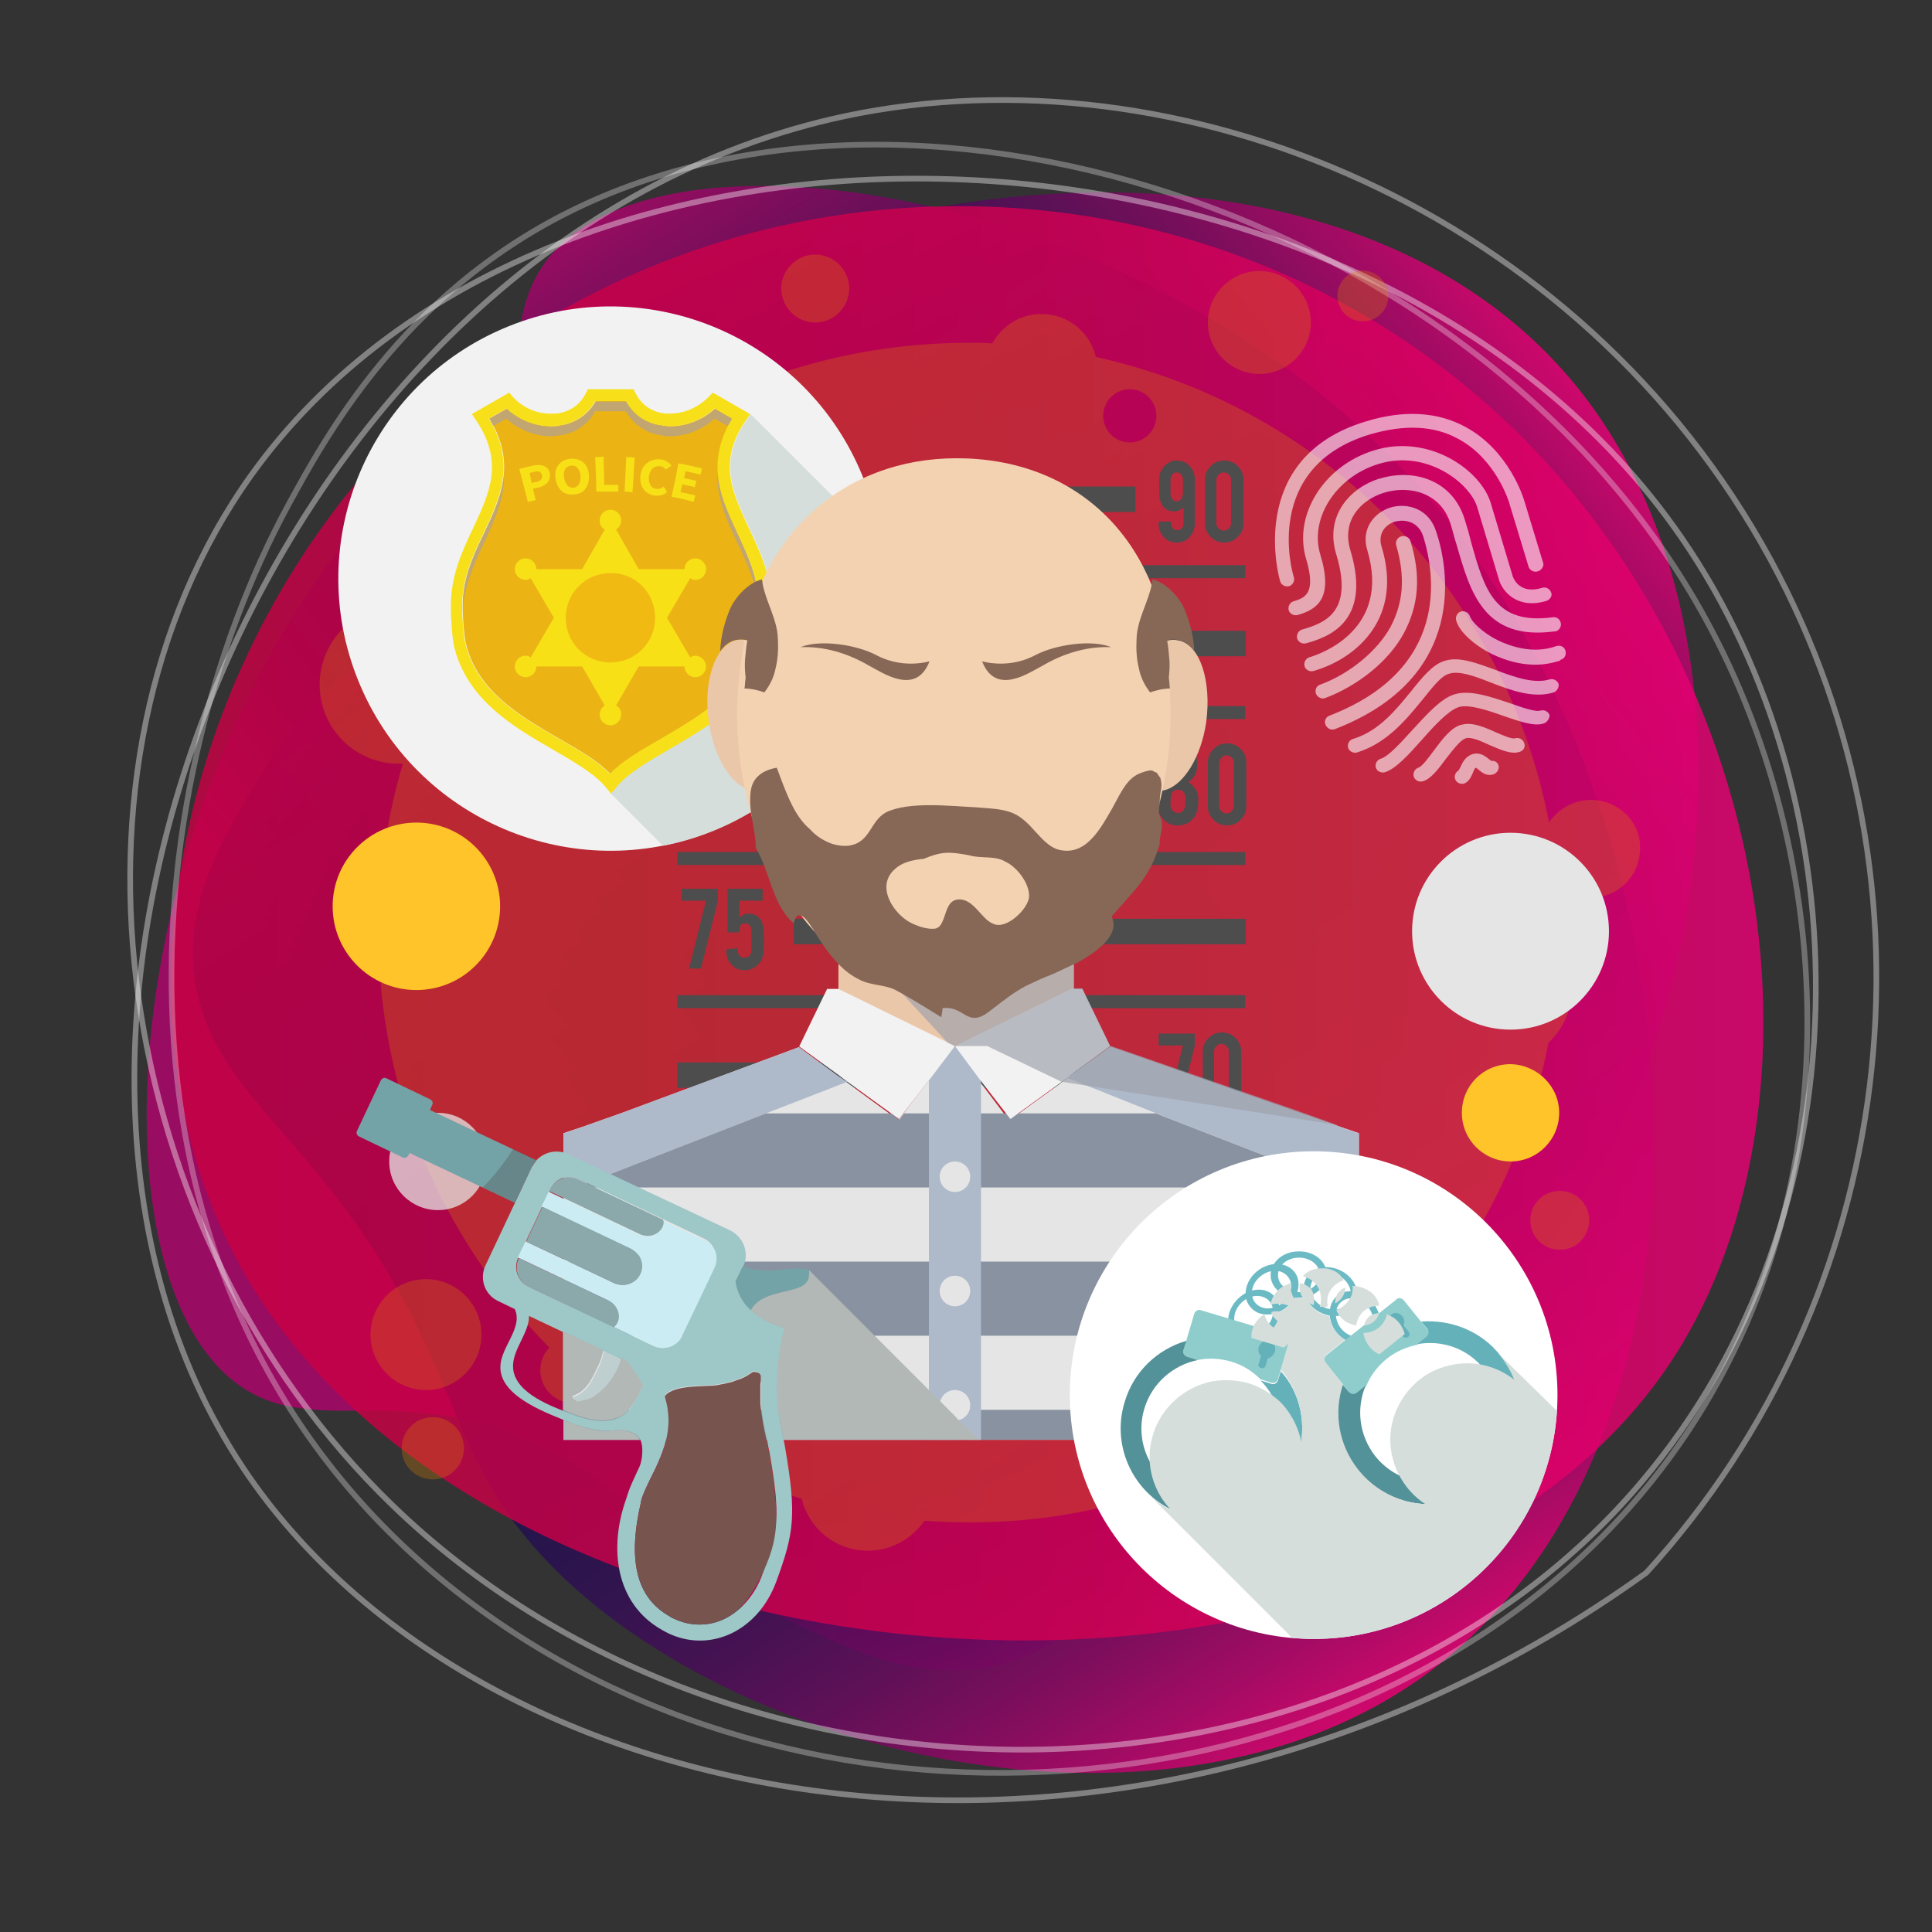
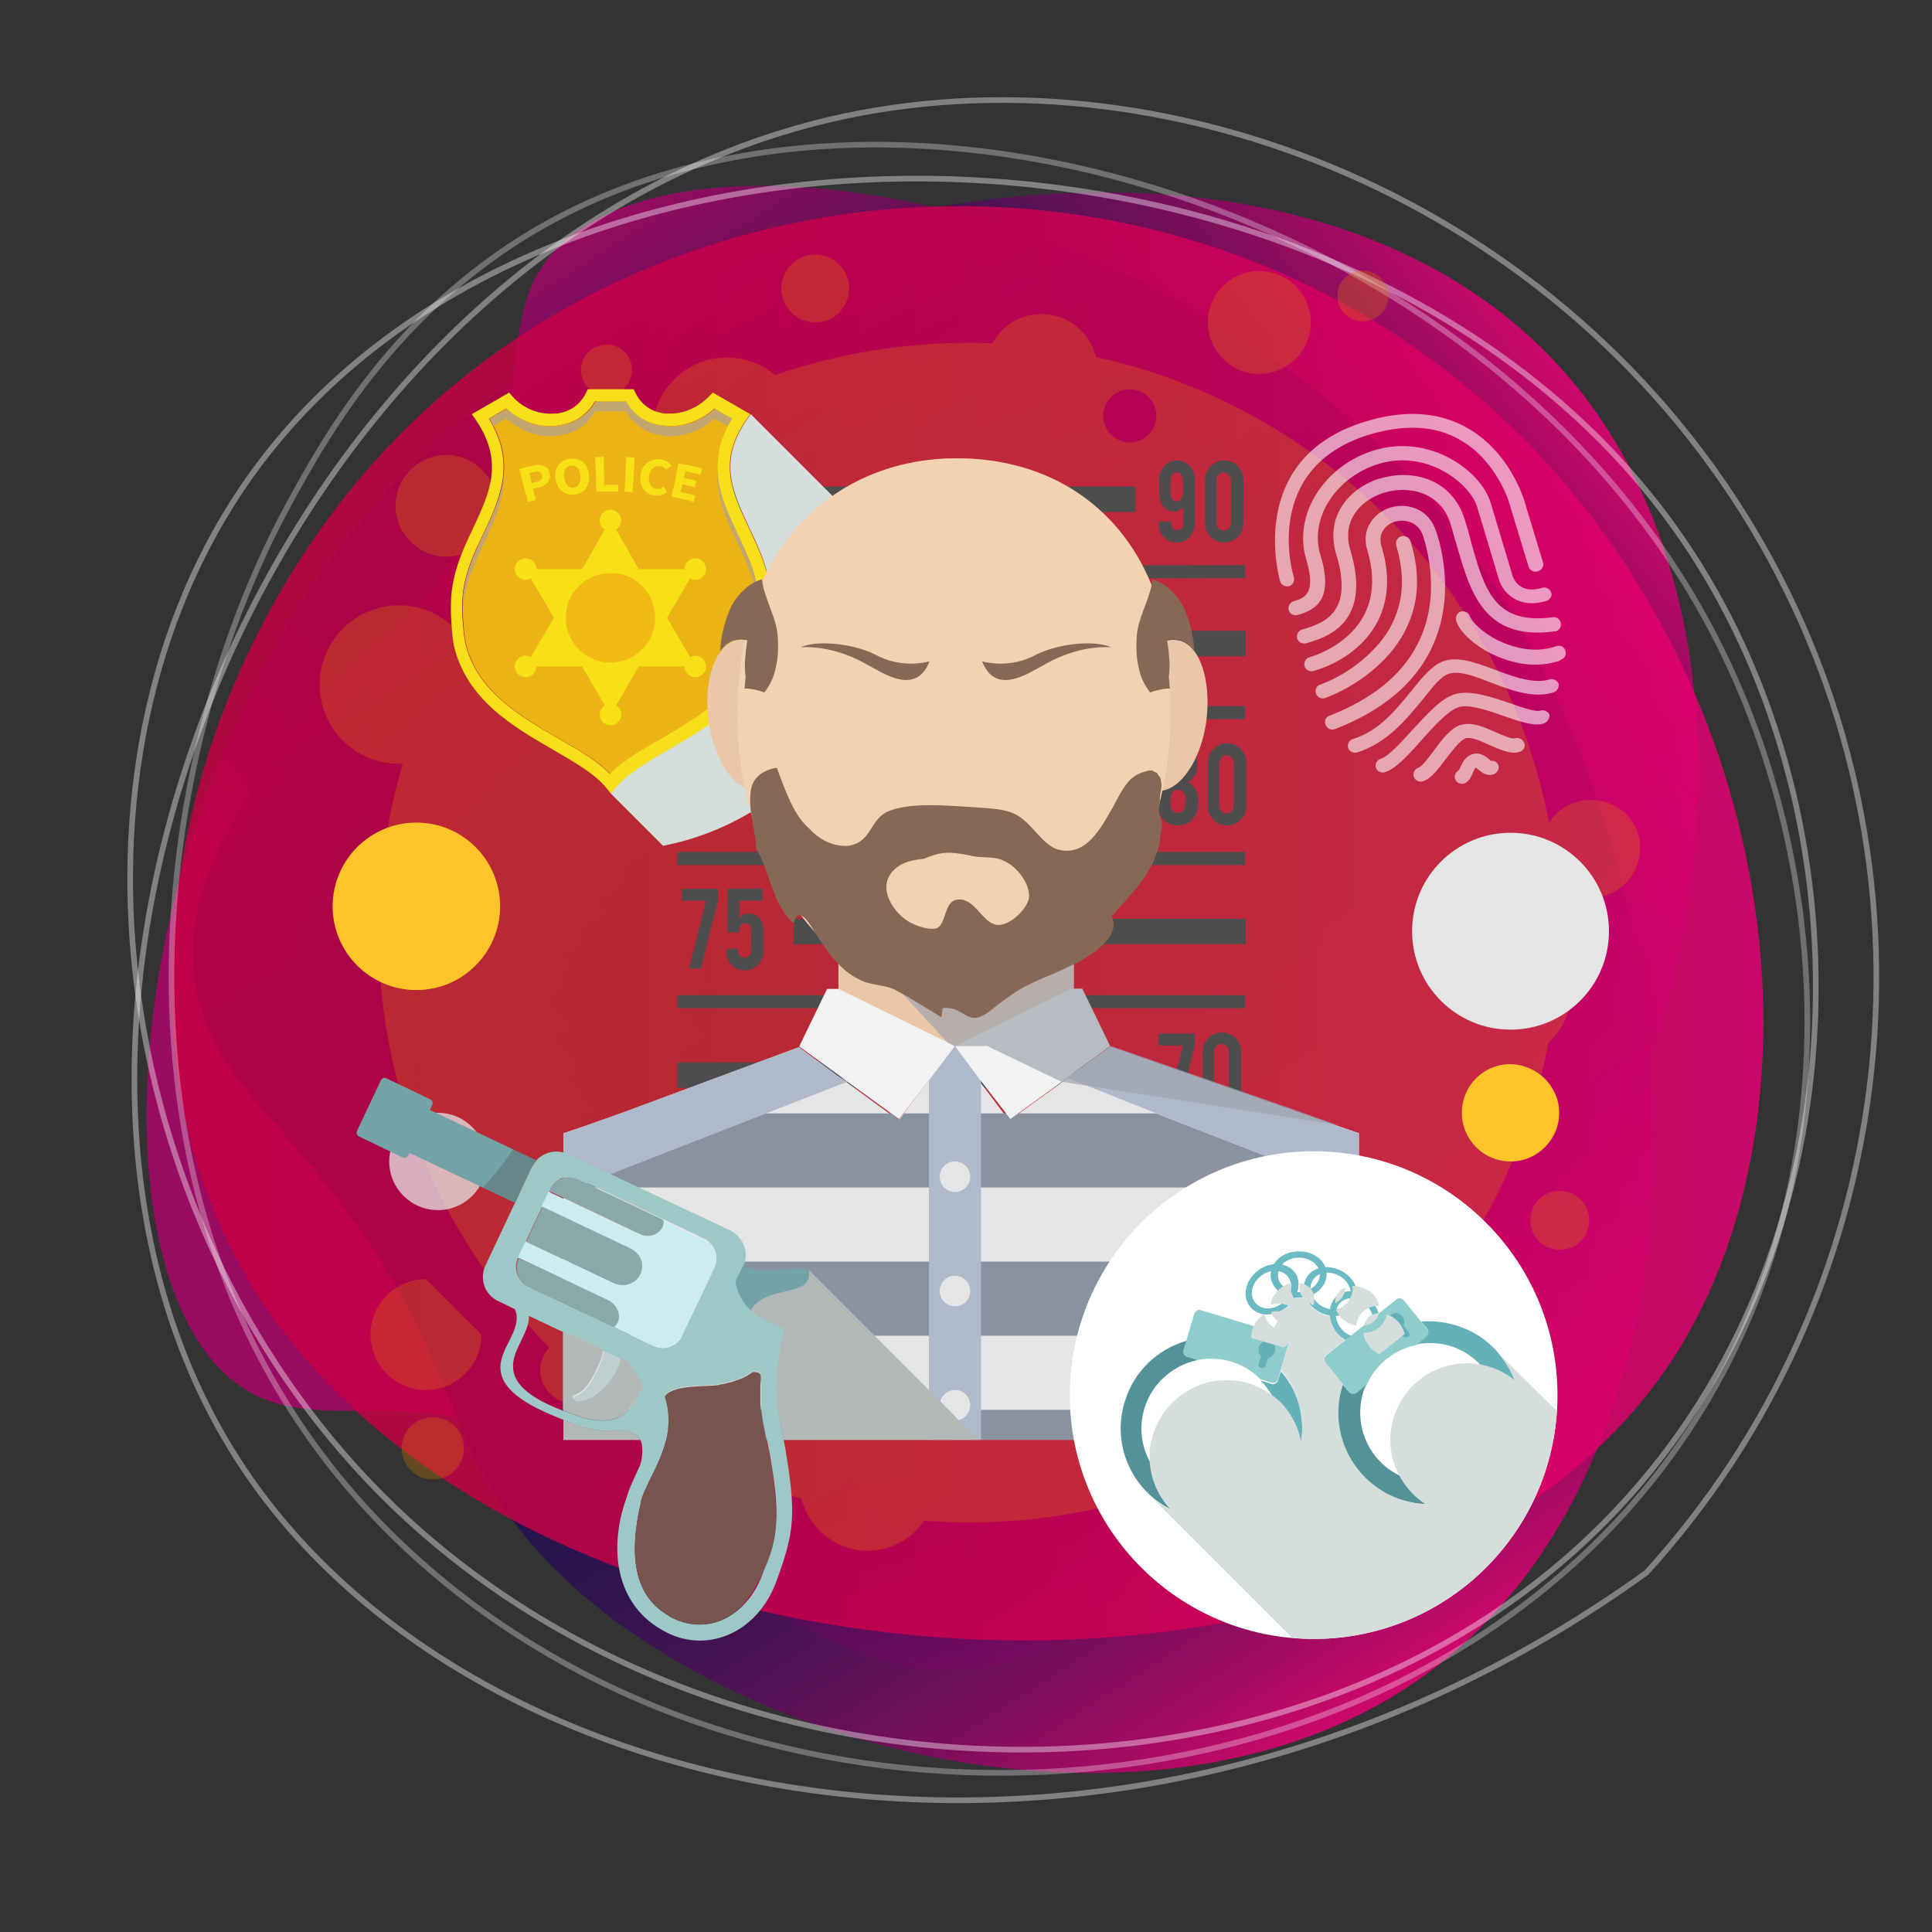
<svg xmlns="http://www.w3.org/2000/svg" version="1.1" id="Layer_1" x="0px" y="0px" viewBox="0 0 341.5 341.5" style="enable-background:new 0 0 341.5 341.5;" xml:space="preserve">
  <rect x="0" y="0" width="341.5" height="341.5" fill="#333333" stroke="none" />
  <style type="text/css">
	.st0{display:none;}
	.st1{display:inline;fill:#0090E9;}
	.st2{display:none;fill:url(#SVGID_1_);}
	.st3{opacity:0.85;fill:url(#SVGID_2_);enable-background:new    ;}
	.st4{opacity:0.85;fill:url(#SVGID_3_);enable-background:new    ;}
	.st5{display:none;opacity:0.85;fill:url(#SVGID_4_);enable-background:new    ;}
	.st6{opacity:0.82;fill:url(#SVGID_5_);enable-background:new    ;}
	.st7{display:none;fill:url(#SVGID_6_);}
	.st8{opacity:0.39;fill:none;stroke:#FFFFFF;stroke-miterlimit:10;enable-background:new    ;}
	.st9{opacity:0.3;fill:none;stroke:#FFFFFF;stroke-miterlimit:10;enable-background:new    ;}
	.st10{opacity:0.38;fill:none;stroke:#FFFFFF;stroke-miterlimit:10;enable-background:new    ;}
	.st11{fill:url(#SVGID_7_);}
	.st12{opacity:0.53;}
	.st13{opacity:0.56;fill:#D68000;}
	.st14{fill:#808080;}
	.st15{fill:#4D4D4D;}
	.st16{fill:#F2F2F2;}
	.st17{fill:#785510;}
	.st18{fill:#EBB414;}
	.st19{fill:#F7E019;}
	.st20{opacity:0.74;fill:#B3A193;}
	.st21{fill:#F7E016;}
	.st22{fill:#F1BA13;}
	.st23{fill:#D5DEDB;}
	.st24{fill:#E5E5E5;}
	.st25{fill:#EBC7A9;}
	.st26{opacity:0.14;}
	.st27{fill:#AEB9CA;}
	.st28{fill:#8992A0;}
	.st29{fill:#F3D2B2;}
	.st30{opacity:0.68;}
	.st31{fill:#9FA1AC;}
	.st32{fill:#876756;}
	.st33{fill:#FFC429;}
	.st34{opacity:0.75;fill:#E5E5E5;}
	.st35{fill:#FFFFFF;}
	.st36{fill:#6BBAC4;}
	.st37{fill:#8ECDCC;}
	.st38{fill:#529298;}
	.st39{fill:#65B1BA;}
	.st40{fill:#55969C;}
	.st41{opacity:0.59;}
	.st42{fill:none;}
	.st43{fill:#9EC7C7;}
	.st44{fill:#BFCFD0;}
	.st45{fill:#78544E;}
	.st46{fill:#74A3A7;}
	.st47{fill:#CCECF4;}
	.st48{fill:#8BA8AB;}
	.st49{opacity:0.33;fill:#4D4D4D;}
	.st50{fill:#B1B8B6;}
</style>
  <g>
    <g id="Layer_4" class="st0">
      <rect class="st1" width="351" height="341.5" />
    </g>
    <g>
      <g>
        <linearGradient id="SVGID_1_" gradientUnits="userSpaceOnUse" x1="0" y1="-483.4" x2="342.8" y2="-483.4" gradientTransform="matrix(1 0 0 -1 0 -312)">
          <stop offset="0" style="stop-color:#14104D" />
          <stop offset="0.15" style="stop-color:#18104E" />
          <stop offset="0.288" style="stop-color:#230F50" />
          <stop offset="0.422" style="stop-color:#360D53" />
          <stop offset="0.553" style="stop-color:#500B58" />
          <stop offset="0.682" style="stop-color:#72095F" />
          <stop offset="0.81" style="stop-color:#9C0666" />
          <stop offset="0.934" style="stop-color:#CC0270" />
          <stop offset="1" style="stop-color:#E90075" />
        </linearGradient>
        <rect class="st2" width="342.8" height="342.8" />
        <title>featured-carousel-1</title>
        <g>
          <g id="Layer_15">
            <linearGradient id="SVGID_2_" gradientUnits="userSpaceOnUse" x1="-633.981" y1="-995.77" x2="-338.125" y2="-995.795" gradientTransform="matrix(0.78 -0.625 -0.625 -0.78 -80.525 -920.755)">
              <stop offset="0.186" style="stop-color:#A90569" />
              <stop offset="0.2" style="stop-color:#990666" />
              <stop offset="0.24" style="stop-color:#71095E" />
              <stop offset="0.281" style="stop-color:#4F0C58" />
              <stop offset="0.322" style="stop-color:#350E53" />
              <stop offset="0.365" style="stop-color:#230F50" />
              <stop offset="0.409" style="stop-color:#18104E" />
              <stop offset="0.458" style="stop-color:#14104D" />
              <stop offset="0.559" style="stop-color:#17104E" />
              <stop offset="0.636" style="stop-color:#210F4F" />
              <stop offset="0.704" style="stop-color:#310E52" />
              <stop offset="0.768" style="stop-color:#480C57" />
              <stop offset="0.829" style="stop-color:#660A5C" />
              <stop offset="0.887" style="stop-color:#8A0763" />
              <stop offset="0.944" style="stop-color:#B5046B" />
              <stop offset="0.997" style="stop-color:#E60075" />
              <stop offset="1" style="stop-color:#E90075" />
            </linearGradient>
            <path class="st3" d="M41.9,244.6C14.5,224.4,21.1,135,71.4,83.9C125.1,29.4,234.1,12.7,279,68.7       c37.1,46.3,21.4,130.9-15.3,161.6c-15.1,12.6-32.4,14.9-57.1,40.6c-10.3,10.7-17.8,21.3-32.2,23.8c-12.3,2.2-23-2.6-33.7-7.6       c-21.2-10-24-19.2-39.5-28.5C73.7,242,56.4,255.3,41.9,244.6z" />
            <linearGradient id="SVGID_3_" gradientUnits="userSpaceOnUse" x1="92.003" y1="727.364" x2="387.861" y2="727.17" gradientTransform="matrix(0.541 0.841 0.841 -0.541 -572.304 364.977)">
              <stop offset="0" style="stop-color:#A90569" />
              <stop offset="2.322567e-02" style="stop-color:#990666" />
              <stop offset="9.014110e-02" style="stop-color:#71095E" />
              <stop offset="0.159" style="stop-color:#4F0C58" />
              <stop offset="0.229" style="stop-color:#350E53" />
              <stop offset="0.301" style="stop-color:#230F50" />
              <stop offset="0.376" style="stop-color:#18104E" />
              <stop offset="0.458" style="stop-color:#14104D" />
              <stop offset="0.555" style="stop-color:#17104E" />
              <stop offset="0.632" style="stop-color:#210F4F" />
              <stop offset="0.701" style="stop-color:#320E53" />
              <stop offset="0.766" style="stop-color:#490C57" />
              <stop offset="0.828" style="stop-color:#670A5D" />
              <stop offset="0.888" style="stop-color:#8D0764" />
              <stop offset="0.945" style="stop-color:#B8046C" />
              <stop offset="1" style="stop-color:#E90075" />
            </linearGradient>
            <path class="st4" d="M97.9,44.5c23-25.2,111.2-9.3,156.8,46c48.6,59,53.9,169.2-6.5,208.1c-49.9,32.1-132.4,7.6-159.1-32       c-11-16.4-11.5-33.8-34.5-61C45,194.1,35.3,185.5,34.2,171c-0.9-12.5,5-22.6,11.1-32.7c12.1-20.1,21.6-21.9,32.5-36.4       C97.2,76.4,85.8,57.7,97.9,44.5z" />
            <linearGradient id="SVGID_4_" gradientUnits="userSpaceOnUse" x1="12.153" y1="-472.275" x2="308" y2="-472.275" gradientTransform="matrix(1 0 0 -1 0 -312)">
              <stop offset="0" style="stop-color:#C90044" />
              <stop offset="0.298" style="stop-color:#CB0048" />
              <stop offset="0.572" style="stop-color:#D30053" />
              <stop offset="0.837" style="stop-color:#DF0065" />
              <stop offset="1" style="stop-color:#E90075" />
            </linearGradient>
            <path class="st5" d="M13,150.5c-8.8-33,52.3-98.6,123.5-107c75.9-9,171.5,46.2,171.5,118c0,59.3-65.2,115.5-113,116.5       c-19.7,0.4-34.6-8.6-70-4c-14.7,1.9-27.2,5.4-40-1.5c-11-6-16.3-16.5-21.5-27c-10.3-21-6.8-30-13-47       C39.4,168.3,17.6,167.8,13,150.5z" />
            <linearGradient id="SVGID_5_" gradientUnits="userSpaceOnUse" x1="30.287" y1="-475.2" x2="311.692" y2="-475.2" gradientTransform="matrix(1 0 0 -1 0 -312)">
              <stop offset="0" style="stop-color:#C90044" />
              <stop offset="0.298" style="stop-color:#CB0048" />
              <stop offset="0.572" style="stop-color:#D30053" />
              <stop offset="0.837" style="stop-color:#DF0065" />
              <stop offset="1" style="stop-color:#E90075" />
            </linearGradient>
            <path class="st6" d="M40,219c-21.1-43.9-6.5-104.8,31-142.5c47-47.3,125.9-54.1,182-13c60.9,44.7,73.2,130.2,42.5,177       C246.4,315.2,80.3,303.1,40,219z" />
            <radialGradient id="SVGID_6_" cx="170.8" cy="882.8" r="170.8" gradientTransform="matrix(1 0 0 1 0 -712)" gradientUnits="userSpaceOnUse">
              <stop offset="0" style="stop-color:#FFFFFF" />
              <stop offset="0.959" style="stop-color:#FFFFFF" />
              <stop offset="1" style="stop-color:#FFFFFF" />
            </radialGradient>
            <circle class="st7" cx="170.8" cy="170.8" r="170.8" />
          </g>
        </g>
        <path class="st8" d="M44.4,84C97.8,9.4,242.5,15.6,297.2,95c32.4,47,33.2,119.5-7.1,167c-53.2,62.8-161,61.9-220.8,4     C19.8,218.1,7.6,135.5,44.4,84z" />
        <path class="st9" d="M80.5,281.2C14.3,229,23.8,139.2,51,89.2c6.5-11.9,20.1-37,49.5-51.7c62.8-31.5,163.9,1.5,202,73.8     c23.5,44.5,26,109.5-14.5,155.2C238.3,322.6,141.7,329.4,80.5,281.2z" />
        <path class="st10" d="M291,278c44.6-49,53.4-121.2,22-179C279.3,37,208.4,8.1,149.5,20.5C48.6,41.8-8.4,182.4,43,259.5     C84.8,322.2,199.1,344.1,291,278z" />
      </g>
      <g id="Layer_3">
        <linearGradient id="SVGID_7_" gradientUnits="userSpaceOnUse" x1="51.5" y1="-542.5" x2="51.5" y2="-542.5" gradientTransform="matrix(1 0 0 -1 0 -312)">
          <stop offset="0" style="stop-color:#C90044" />
          <stop offset="0.298" style="stop-color:#CB0048" />
          <stop offset="0.572" style="stop-color:#D30053" />
          <stop offset="0.837" style="stop-color:#DF0065" />
          <stop offset="1" style="stop-color:#E90075" />
        </linearGradient>
        <path class="st11" d="M51.5,230.5" />
      </g>
    </g>
  </g>
  <g>
    <g class="st12">
      <path class="st13" d="M281.2,141.4c-3.1,0-5.8,1.6-7.4,4c-7.8-40.9-39.5-73.4-80.1-82.3c-1-4.3-4.9-7.6-9.6-7.6    c-3.8,0-7,2.1-8.7,5.2c-1.4-0.1-2.8-0.1-4.2-0.1c-12,0-23.5,2-34.2,5.7c-2.3-1.9-5.3-3.1-8.5-3.1c-7.3,0-13.2,5.9-13.2,13.2    c0,0.1,0,0.2,0,0.4c-13.9,8.9-25.7,21-34.1,35.2c-2.6-3.1-6.4-5-10.7-5c-7.7,0-14,6.3-14,14c0,7.8,6.3,14,14,14c0.2,0,0.5,0,0.7,0    c-2.8,9.4-4.3,19.5-4.3,29.8c0,28.6,11.5,54.5,30.2,73.4c-1,1-1.6,2.5-1.6,4c0,3.2,2.6,5.8,5.8,5.8c1.8,0,3.4-0.8,4.4-2    c10.5,8.5,22.7,15,36,18.9c1.3,5.3,6,9.2,11.7,9.2c4.1,0,7.8-2.1,10-5.3c2.6,0.2,5.2,0.3,7.9,0.3c9.8,0,19.2-1.3,28.1-3.9    c-0.2,0.9-0.3,1.8-0.3,2.7c0,6.7,5.5,12.2,12.2,12.2c6.8,0,12.2-5.5,12.2-12.2c0-4.2-2.1-7.8-5.3-10.1    c28.4-14.3,49.3-41.3,55.5-73.5c2.5-2.3,4.1-5.6,4.1-9.2c0-2.7-0.9-5.2-2.3-7.2c0-1.1,0.1-2.1,0.1-3.2c0-2.8-0.1-5.5-0.3-8.2    c1.6,1.4,3.6,2.2,5.8,2.2c4.9,0,8.8-3.9,8.8-8.8C290,145.3,286.1,141.4,281.2,141.4z M199.7,78.2c-2.6,0-4.7-2.1-4.7-4.7    c0-2.6,2.1-4.7,4.7-4.7c2.6,0,4.7,2.1,4.7,4.7C204.4,76.1,202.3,78.2,199.7,78.2z" />
      <path class="st13" d="M87.9,89.4c0,4.9-4,9-9,9c-4.9,0-9-4-9-9c0-4.9,4-9,9-9C83.9,80.5,87.9,84.5,87.9,89.4z" />
      <path class="st13" d="M150.1,51c0,3.3-2.7,6-6,6c-3.3,0-6-2.7-6-6c0-3.3,2.7-6,6-6C147.4,45,150.1,47.7,150.1,51z" />
      <path class="st13" d="M245.4,52.3c0,2.5-2,4.5-4.5,4.5c-2.5,0-4.5-2-4.5-4.5s2-4.5,4.5-4.5C243.4,47.9,245.4,49.9,245.4,52.3z" />
      <path class="st13" d="M111.7,65.4c0,2.5-2,4.5-4.5,4.5c-2.5,0-4.5-2-4.5-4.5c0-2.5,2-4.5,4.5-4.5    C109.7,60.9,111.7,62.9,111.7,65.4z" />
      <path class="st13" d="M231.7,57c0,5-4.1,9.1-9.1,9.1c-5,0-9.1-4.1-9.1-9.1s4.1-9.1,9.1-9.1C227.6,47.9,231.7,52,231.7,57z" />
      <path class="st13" d="M130.1,274.3c0,3.4-2.7,6.1-6.1,6.1c-3.4,0-6.1-2.7-6.1-6.1s2.7-6.1,6.1-6.1    C127.3,268.2,130.1,270.9,130.1,274.3z" />
      <path class="st13" d="M244.2,265.3c0,3.7-3,6.8-6.8,6.8c-3.7,0-6.8-3-6.8-6.8c0-3.7,3-6.8,6.8-6.8    C241.1,258.5,244.2,261.6,244.2,265.3z" />
-       <path class="st13" d="M85.1,235.9c0,5.4-4.4,9.8-9.8,9.8c-5.4,0-9.8-4.4-9.8-9.8c0-5.4,4.4-9.8,9.8-9.8    C80.7,226.1,85.1,230.5,85.1,235.9z" />
+       <path class="st13" d="M85.1,235.9c0,5.4-4.4,9.8-9.8,9.8c-5.4,0-9.8-4.4-9.8-9.8c0-5.4,4.4-9.8,9.8-9.8    z" />
      <path class="st13" d="M82,256c0,3-2.4,5.5-5.5,5.5c-3,0-5.5-2.4-5.5-5.5c0-3,2.4-5.5,5.5-5.5C79.5,250.5,82,252.9,82,256z" />
      <path class="st13" d="M280.9,215.7c0,2.9-2.3,5.2-5.2,5.2c-2.9,0-5.2-2.3-5.2-5.2c0-2.9,2.3-5.2,5.2-5.2    C278.6,210.5,280.9,212.8,280.9,215.7z" />
    </g>
    <rect x="119.7" y="201.5" class="st14" width="100.4" height="2.3" />
    <rect x="119.7" y="213.3" class="st14" width="100.4" height="4.5" />
    <g>
      <rect x="119.7" y="86" class="st15" width="81" height="4.5" />
      <rect x="119.7" y="99.9" class="st15" width="100.4" height="2.3" />
      <rect x="119.7" y="124.8" class="st15" width="100.4" height="2.3" />
      <rect x="119.7" y="150.6" class="st15" width="100.4" height="2.3" />
      <rect x="119.7" y="175.9" class="st15" width="100.4" height="2.3" />
      <rect x="140.3" y="111.5" class="st15" width="79.9" height="4.5" />
      <rect x="119.7" y="136.9" class="st15" width="81" height="4.5" />
      <rect x="140.3" y="162.4" class="st15" width="79.9" height="4.5" />
      <rect x="119.7" y="187.8" class="st15" width="81" height="4.5" />
      <g>
        <path class="st15" d="M208,81.4c0.9,0,1.7,0.3,2.3,1c0.6,0.6,0.9,1.4,0.9,2.4v7.7c0,0.9-0.3,1.7-0.9,2.4c-0.6,0.7-1.4,1-2.3,1     c-0.9,0-1.7-0.3-2.3-1c-0.6-0.6-0.9-1.4-0.9-2.4v-0.3h2.2v0.3c0,0.3,0.1,0.6,0.3,0.9c0.2,0.2,0.4,0.3,0.8,0.3     c0.3,0,0.6-0.1,0.8-0.3s0.3-0.5,0.3-0.9v-2.8c-0.5,0.4-1,0.7-1.6,0.7c-0.9,0-1.6-0.3-2.1-1c-0.4-0.6-0.6-1.4-0.6-2.4v-2.4h0     c0-0.7,0.2-1.2,0.6-1.8c0.3-0.5,0.8-0.9,1.4-1.2C207.1,81.5,207.5,81.4,208,81.4z M209.1,84.8c0-0.3-0.1-0.6-0.3-0.9     c-0.2-0.2-0.4-0.4-0.8-0.4c-0.3,0-0.6,0.1-0.8,0.4c-0.2,0.2-0.3,0.5-0.3,0.9v2.6c0,0.4,0.2,0.8,0.5,1c0.1,0.1,0.3,0.2,0.6,0.2     c0.5,0,0.9-0.3,1-0.9c0-0.2,0.1-0.3,0.1-0.4V84.8z" />
        <path class="st15" d="M219.8,92.5c0,0.9-0.3,1.7-1,2.4c-0.7,0.7-1.5,1-2.4,1c-0.9,0-1.7-0.3-2.4-1c-0.7-0.7-1-1.5-1-2.4v-7.7     c0-0.9,0.3-1.7,1-2.4c0.7-0.7,1.5-1,2.4-1c0.9,0,1.7,0.3,2.4,1c0.7,0.7,1,1.5,1,2.4V92.5z M217.6,84.8c0-0.3-0.1-0.6-0.4-0.9     c-0.2-0.2-0.5-0.4-0.9-0.4c-0.3,0-0.6,0.1-0.9,0.4c-0.2,0.2-0.4,0.5-0.4,0.9v7.7c0,0.3,0.1,0.6,0.4,0.9c0.2,0.2,0.5,0.4,0.9,0.4     c0.3,0,0.6-0.1,0.9-0.4c0.2-0.2,0.4-0.5,0.4-0.9V84.8z" />
      </g>
      <g>
        <path class="st15" d="M211.7,142.5c0,0.9-0.3,1.7-1,2.4c-0.7,0.7-1.5,1-2.4,1h-0.2c-0.9,0-1.7-0.3-2.4-1c-0.7-0.7-1-1.5-1-2.4     v-1.3c0-0.9,0.3-1.6,0.9-2.3c0.2-0.3,0.5-0.5,0.9-0.7c-0.6-0.3-1-0.8-1.3-1.5c-0.2-0.4-0.2-0.8-0.2-1.3v-0.8     c0-0.9,0.3-1.7,0.8-2.3c0.6-0.7,1.4-1,2.4-1h0.2c1,0,1.8,0.3,2.4,1c0.5,0.6,0.8,1.4,0.8,2.3v0.8c0,0.9-0.3,1.6-0.8,2.2     c-0.2,0.3-0.5,0.5-0.8,0.6c0.6,0.4,1.1,0.9,1.5,1.6c0.2,0.4,0.3,0.8,0.3,1.3V142.5z M209.6,135.3c0-1-0.3-1.6-0.9-1.8     c-0.1-0.1-0.3-0.1-0.5-0.1c-0.4,0-0.7,0.1-0.9,0.3c-0.2,0.2-0.3,0.4-0.4,0.6c-0.1,0.3-0.1,0.6-0.1,1c0,0.6,0.1,1.1,0.3,1.3     c0.2,0.4,0.6,0.5,1.1,0.5c0.5,0,0.9-0.2,1.1-0.6C209.5,136.3,209.6,135.9,209.6,135.3z M209.6,141.5c0-0.8-0.2-1.4-0.6-1.7     c-0.2-0.1-0.4-0.2-0.8-0.2c-0.6,0-0.9,0.2-1.1,0.7c-0.1,0.3-0.2,0.7-0.2,1.2v0.7c0,0.5,0.1,0.8,0.4,1.1c0.2,0.2,0.5,0.4,0.9,0.4     c0.6,0,1-0.3,1.2-0.9c0.1-0.2,0.1-0.4,0.1-0.7V141.5z" />
        <path class="st15" d="M220.3,142.5c0,0.9-0.3,1.7-1,2.4c-0.7,0.7-1.5,1-2.4,1c-0.9,0-1.7-0.3-2.4-1c-0.7-0.7-1-1.5-1-2.4v-7.7     c0-0.9,0.3-1.7,1-2.4c0.7-0.7,1.5-1,2.4-1c0.9,0,1.7,0.3,2.4,1c0.7,0.7,1,1.5,1,2.4V142.5z M218.1,134.8c0-0.3-0.1-0.6-0.4-0.9     c-0.2-0.2-0.5-0.4-0.9-0.4c-0.3,0-0.6,0.1-0.9,0.4c-0.2,0.2-0.4,0.5-0.4,0.9v7.7c0,0.3,0.1,0.6,0.4,0.9c0.2,0.2,0.5,0.4,0.9,0.4     c0.3,0,0.6-0.1,0.9-0.4c0.2-0.2,0.4-0.5,0.4-0.9V134.8z" />
      </g>
      <g>
        <path class="st15" d="M127.4,117.5c0,0.9-0.3,1.7-1,2.4c-0.7,0.7-1.5,1-2.4,1h-0.2c-0.9,0-1.7-0.3-2.4-1c-0.7-0.7-1-1.5-1-2.4     v-1.3c0-0.9,0.3-1.6,0.9-2.3c0.2-0.3,0.5-0.5,0.9-0.7c-0.6-0.3-1-0.8-1.3-1.5c-0.2-0.4-0.2-0.8-0.2-1.3v-0.8     c0-0.9,0.3-1.7,0.8-2.3c0.6-0.7,1.4-1,2.4-1h0.2c1,0,1.8,0.3,2.4,1c0.5,0.6,0.8,1.4,0.8,2.3v0.8c0,0.9-0.3,1.6-0.8,2.2     c-0.2,0.3-0.5,0.5-0.8,0.6c0.6,0.4,1.1,0.9,1.5,1.6c0.2,0.4,0.3,0.8,0.3,1.3V117.5z M125.3,110.2c0-1-0.3-1.6-0.9-1.8     c-0.1-0.1-0.3-0.1-0.5-0.1c-0.4,0-0.7,0.1-0.9,0.3c-0.2,0.2-0.3,0.4-0.4,0.6c-0.1,0.3-0.1,0.6-0.1,1c0,0.6,0.1,1.1,0.3,1.3     c0.2,0.4,0.6,0.5,1.1,0.5c0.5,0,0.9-0.2,1.1-0.6C125.3,111.2,125.4,110.8,125.3,110.2z M125.3,116.4c0-0.8-0.2-1.4-0.6-1.7     c-0.2-0.1-0.4-0.2-0.8-0.2c-0.6,0-1,0.2-1.2,0.7c-0.1,0.3-0.2,0.7-0.2,1.2v0.7c0,0.5,0.1,0.8,0.4,1.1c0.2,0.2,0.5,0.4,0.9,0.4     c0.6,0,1-0.3,1.2-0.9c0.1-0.2,0.1-0.4,0.1-0.7V116.4z" />
        <path class="st15" d="M131.5,108.7v3c0.2-0.3,0.5-0.5,0.9-0.7c0.2-0.1,0.4-0.1,0.7-0.1c0.9,0,1.6,0.3,2.1,1     c0.4,0.6,0.6,1.4,0.6,2.4v3c0,1-0.3,1.9-1,2.6c-0.6,0.6-1.4,1-2.4,1c-0.9,0-1.7-0.3-2.3-1c-0.6-0.6-0.9-1.4-0.9-2.4v-0.3l2-0.2     l0,0.5c0.1,0.6,0.3,0.9,0.7,1.1c0.1,0.1,0.2,0.1,0.4,0.1c0.9,0,1.3-0.5,1.3-1.4v-3.5c0-0.4-0.2-0.8-0.5-1     c-0.1-0.1-0.3-0.2-0.6-0.2c-0.4,0-0.7,0.1-0.8,0.4c-0.2,0.3-0.2,0.5-0.2,0.8v0.4h-2.1v-7.7h6.2v2.1H131.5z" />
      </g>
      <g>
        <path class="st15" d="M126.9,157.1v2.1l-3,12h-2.1l3-12h-4.3v-2.1H126.9z" />
        <path class="st15" d="M130.7,159.3v3c0.2-0.3,0.5-0.5,0.9-0.7c0.2-0.1,0.4-0.1,0.7-0.1c0.9,0,1.6,0.3,2.1,1     c0.4,0.6,0.6,1.4,0.6,2.4v3c0,1-0.3,1.9-1,2.6c-0.6,0.6-1.4,1-2.4,1c-0.9,0-1.7-0.3-2.3-1c-0.6-0.6-0.9-1.4-0.9-2.4v-0.3l2-0.2     l0,0.5c0.1,0.6,0.3,0.9,0.7,1.1c0.1,0.1,0.2,0.1,0.4,0.1c0.9,0,1.3-0.5,1.3-1.4v-3.5c0-0.4-0.1-0.8-0.5-1     c-0.1-0.1-0.3-0.2-0.6-0.2c-0.4,0-0.7,0.1-0.8,0.4c-0.2,0.3-0.2,0.5-0.2,0.8v0.4h-2.1v-7.7h6.2v2.1H130.7z" />
      </g>
      <g>
        <path class="st15" d="M211.2,182.7v2.1l-3,12h-2.1l3-12h-4.3v-2.1H211.2z" />
        <path class="st15" d="M219.4,193.6c0,0.9-0.3,1.7-1,2.4c-0.7,0.7-1.5,1-2.4,1c-0.9,0-1.7-0.3-2.4-1c-0.7-0.7-1-1.5-1-2.4v-7.7     c0-0.9,0.3-1.7,1-2.4c0.7-0.7,1.5-1,2.4-1c0.9,0,1.7,0.3,2.4,1c0.7,0.7,1,1.5,1,2.4V193.6z M217.2,185.8c0-0.3-0.1-0.6-0.4-0.9     c-0.2-0.2-0.5-0.4-0.9-0.4c-0.3,0-0.6,0.1-0.9,0.4c-0.2,0.2-0.4,0.5-0.4,0.9v7.7c0,0.3,0.1,0.6,0.4,0.9c0.2,0.2,0.5,0.4,0.9,0.4     c0.3,0,0.6-0.1,0.9-0.4c0.2-0.2,0.4-0.5,0.4-0.9V185.8z" />
      </g>
    </g>
    <g>
-       <ellipse transform="matrix(0.927 -0.375 0.375 0.927 -30.475 47.903)" class="st16" cx="107.9" cy="102.3" rx="48.1" ry="48.1" />
      <g>
        <path class="st17" d="M98,74.2c-2.9,0.2-6.1-1.1-8.2-3.3l0,0C91.9,73.1,95.1,74.4,98,74.2z" />
        <path class="st17" d="M117.3,74.1c-2.5-0.3-4.7-1.6-6.1-4.3h0.1C112.7,72.5,114.9,73.8,117.3,74.1z" />
        <path class="st18" d="M134.1,107c0,0.4,0,0.8,0,1.3c0,1.8-0.2,3.6-0.5,5.2l-0.1,0.1v0.1c-2,8.5-9.8,12.9-16.6,16.9     c-3.5,2-6.8,3.9-9,6.2c-2.2-2.3-5.5-4.2-9-6.2c-6.9-4-14.7-8.5-16.6-17.1c-0.3-1.6-0.4-3.4-0.5-5.1c0-0.5,0-0.9,0-1.4     c0-4.8,1.9-8.9,3.8-12.8c2.8-6,5.8-12.3,0.9-20.2l3.1-1.8c2.3,2.1,5.4,3.3,8.5,3.1h0c0.2,0,0.4,0,0.6-0.1     c2.9-0.3,5.2-1.9,6.6-4.3h5.4c1.4,2.5,3.7,4,6.6,4.3c0.2,0,0.4,0,0.6,0.1h0c3,0.2,6.2-1,8.5-3.1l3.1,1.8     c-4.8,7.9-1.9,14.2,0.9,20.2C132.1,98.1,134.1,102.2,134.1,107z" />
        <path class="st19" d="M132.3,93.2c-2.9-6.3-5.5-11.6-0.4-19l0.7-1l-6.6-3.8l-0.8,0.8l0,0c-1.8,1.8-4.2,2.9-6.7,2.9     c-0.2,0-0.4,0-0.6,0c-0.1,0-0.3,0-0.4,0c-1.6-0.2-3.9-1-5.2-3.7l-0.3-0.6h-8.1l-0.3,0.6c-1.3,2.7-3.6,3.5-5.2,3.7     c-0.1,0-0.3,0-0.4,0l-0.1,0c-2.6,0.2-5.4-0.9-7.2-2.9L90,69.4l-6.6,3.8l0.7,1c5,7.4,2.5,12.8-0.4,19c-2,4.2-4,8.5-4,13.8     c0,0.5,0,1,0,1.5c0.1,1.9,0.2,3.7,0.5,5.5c2.2,9.6,10.4,14.4,17.7,18.6c3.8,2.2,7.4,4.3,9.3,6.7l0.9,1.1l0.9-1.1     c1.9-2.4,5.5-4.5,9.3-6.7c7.2-4.2,15.4-8.9,17.6-18.3l0.1-0.1v-0.2c0.3-1.8,0.5-3.7,0.5-5.7c0-0.4,0-0.8,0-1.3     C136.3,101.7,134.3,97.4,132.3,93.2z M134,108.3c0,1.8-0.2,3.6-0.5,5.2l-0.1,0.1v0.1c-2,8.5-9.8,12.9-16.6,16.9     c-3.5,2-6.8,3.9-9,6.2c-2.2-2.3-5.5-4.2-9-6.2c-6.9-4-14.7-8.5-16.6-17.1c-0.3-1.6-0.4-3.4-0.5-5.1c0-0.5,0-0.9,0-1.4     c0-4.8,1.9-8.9,3.8-12.8c2.8-6,5.8-12.3,0.9-20.2l3.1-1.8c2.3,2.1,5.4,3.3,8.5,3.1h0c0.2,0,0.4,0,0.6-0.1     c2.9-0.3,5.2-1.9,6.6-4.3h5.4c1.4,2.5,3.7,4,6.6,4.3c0.2,0,0.4,0,0.6,0.1h0c3,0.2,6.2-1,8.5-3.1l3.1,1.8     c-4.8,7.9-1.9,14.2,0.9,20.2c1.9,4,3.8,8,3.8,12.8C134.1,107.4,134,107.8,134,108.3z" />
        <path class="st20" d="M134.1,107c0,0.4,0,0.8,0,1.2c-0.1-4.6-2-8.5-3.8-12.3c-1.9-4-3.7-8-3.5-12.5c0.2,3.8,1.9,7.3,3.5,10.8     C132.1,98.1,134.1,102.2,134.1,107z" />
        <path class="st20" d="M85.6,95.9c-1.8,3.8-3.6,7.7-3.8,12.2c0-0.4,0-0.7,0-1.1c0-4.8,1.9-8.9,3.8-12.8c1.6-3.4,3.3-6.9,3.5-10.8     C89.3,88,87.4,92,85.6,95.9z" />
        <path class="st20" d="M129.4,74c-0.3,0.5-0.5,0.9-0.8,1.3l-2.3-1.3c-2.3,2.1-5.5,3.3-8.5,3.1h0c-0.2,0-0.4,0-0.6-0.1     c-2.8-0.3-5.2-1.9-6.6-4.3h-5.4c-1.4,2.5-3.7,4-6.6,4.3c-0.2,0-0.4,0-0.6,0.1h0c-3,0.2-6.2-1-8.5-3.1l-2.3,1.3     c-0.2-0.4-0.5-0.9-0.7-1.3l3.1-1.7c2.3,2.1,5.4,3.3,8.5,3.1h0c0.2,0,0.4,0,0.6-0.1c2.9-0.3,5.2-1.9,6.6-4.3h5.4     c1.4,2.5,3.7,4,6.6,4.3c0.2,0,0.4,0,0.6,0.1h0c3,0.2,6.2-1,8.5-3.1L129.4,74z" />
        <g>
          <g>
            <path class="st21" d="M91.8,82.9c1-0.3,1.5-0.4,2.4-0.6c1.5-0.3,2.7,0,3,1.4c0.2,1.4-0.8,2.2-2.1,2.5c-0.4,0.1-0.5,0.1-0.9,0.2       c0.2,0.8,0.3,1.2,0.5,2c-0.6,0.1-0.8,0.2-1.4,0.3C92.7,86.4,92.4,85.2,91.8,82.9z M94.8,85.2c0.8-0.2,1.1-0.6,1-1.2       c-0.1-0.6-0.6-0.8-1.4-0.6c-0.3,0.1-0.5,0.1-0.8,0.2c0.2,0.7,0.2,1.1,0.4,1.8C94.3,85.3,94.4,85.2,94.8,85.2z" />
            <path class="st21" d="M98.2,84.6c-0.3-2,0.8-3.3,2.6-3.5c1.8-0.2,3.2,0.9,3.3,2.9c0.1,2-0.9,3.3-2.6,3.4       C99.8,87.6,98.5,86.6,98.2,84.6z M102.6,84.1c-0.1-1.2-0.7-1.9-1.7-1.8c-0.9,0.1-1.4,0.9-1.2,2.1c0.2,1.2,0.8,1.9,1.7,1.8       C102.2,86.1,102.7,85.3,102.6,84.1z" />
            <path class="st21" d="M105.2,80.8c0.6,0,0.9,0,1.5-0.1c0,2,0.1,3,0.1,5c1,0,1.5,0,2.5,0c0,0.5,0,0.7,0,1.2c-1.5,0-2.3,0-3.9,0       C105.4,84.5,105.3,83.3,105.2,80.8z" />
            <path class="st21" d="M110.7,80.8c0.6,0,0.9,0,1.5,0.1c-0.2,2.5-0.2,3.7-0.4,6.1c-0.6,0-0.8-0.1-1.4-0.1       C110.5,84.5,110.6,83.3,110.7,80.8z" />
            <path class="st21" d="M116.8,81.2c0.8,0.1,1.5,0.6,1.9,1.1c-0.4,0.3-0.6,0.4-1,0.7c-0.3-0.3-0.6-0.6-1.1-0.6       c-0.9-0.1-1.7,0.5-1.9,1.8c-0.1,1.3,0.4,2.1,1.3,2.2c0.5,0.1,0.9-0.1,1.3-0.4c0.3,0.4,0.4,0.6,0.6,1c-0.6,0.5-1.3,0.7-2.1,0.6       c-1.6-0.2-2.8-1.4-2.6-3.5C113.4,82.1,115,81,116.8,81.2z" />
            <path class="st21" d="M119.9,81.9c1.7,0.3,2.5,0.5,4.2,0.9c-0.1,0.5-0.2,0.7-0.3,1.1c-1.1-0.3-1.6-0.4-2.6-0.6       c-0.1,0.5-0.2,0.7-0.3,1.2c0.9,0.2,1.3,0.3,2.2,0.5c-0.1,0.5-0.2,0.7-0.3,1.1c-0.9-0.2-1.3-0.3-2.2-0.5       c-0.1,0.6-0.2,0.8-0.3,1.4c1,0.2,1.6,0.3,2.6,0.6c-0.1,0.5-0.2,0.7-0.3,1.1c-1.6-0.4-2.3-0.6-3.9-0.9       C119.2,85.5,119.5,84.3,119.9,81.9z" />
          </g>
        </g>
        <g>
          <path class="st21" d="M124.8,117.8c0,1-0.8,1.9-1.9,1.9c-1,0-1.9-0.8-1.9-1.9h-8.1l-4,6.9c0.6,0.3,0.9,0.9,0.9,1.6      c0,1-0.8,1.9-1.9,1.9c-1,0-1.9-0.8-1.9-1.9c0-0.7,0.4-1.3,0.9-1.6l-4-6.9h-8.1c0,1-0.8,1.9-1.9,1.9c-1,0-1.9-0.8-1.9-1.9      c0-1,0.8-1.9,1.9-1.9c0.3,0,0.7,0.1,0.9,0.3l4.1-7l-4.1-7c-0.3,0.2-0.6,0.3-0.9,0.3c-1,0-1.9-0.8-1.9-1.9c0-1,0.8-1.9,1.9-1.9      c1,0,1.9,0.8,1.9,1.9h8.1l4-7c-0.6-0.3-0.9-0.9-0.9-1.6c0-1,0.8-1.9,1.9-1.9c1,0,1.9,0.8,1.9,1.9c0,0.7-0.4,1.3-0.9,1.6l4,7h8.1      c0-1,0.8-1.9,1.9-1.9c1,0,1.9,0.8,1.9,1.9c0,1-0.8,1.9-1.9,1.9c-0.3,0-0.7-0.1-0.9-0.3l-4.1,7l4.1,7c0.3-0.2,0.6-0.3,0.9-0.3      C123.9,115.9,124.8,116.8,124.8,117.8z" />
          <path class="st22" d="M115.8,109.2c0,4.4-3.5,7.9-7.9,7.9c-4.4,0-7.9-3.5-7.9-7.9c0-4.4,3.5-7.9,7.9-7.9      C112.3,101.2,115.8,104.8,115.8,109.2z" />
        </g>
      </g>
      <path class="st23" d="M156.1,102.3c0,23.4-16.7,42.9-38.9,47.2l-9.2-9.2l0.9-1.1c1.9-2.4,5.5-4.5,9.3-6.7    c7.2-4.2,15.4-8.9,17.6-18.3l0.1-0.1V114c0.3-1.8,0.5-3.7,0.5-5.7c0-0.4,0-0.8,0-1.3c0-5.3-2-9.6-4-13.8c-2.9-6.3-5.5-11.6-0.4-19    l0.7-1l23.2,23.2C155.9,98.3,156.1,100.3,156.1,102.3z" />
    </g>
    <g>
      <g>
        <path class="st24" d="M240.2,200.3v54.2H99.6v-54.2l6-2l0.1,0c0,0-6.2,2.1-6.2,2.1l10.2-3.6l31.5-11.7l0,0l6.9,5.1h0l0.9,0.6     l0.3,0.2l0.5,0.4h0l1.9,1.4l7.1,5.2h0l2.2-2.9l3.3-4.3l0.4-0.5v0l1.2-1.5l1.2-1.6l1.5-2.1l1.6,2.1l1.5,2.1l1.2,1.6v0l0.9,1.1     l4.3,5.7l0.3,0.3l0.2-0.1l8.7-6.3l0.9-0.7l1.5-1.1l6.4-4.6L240.2,200.3z" />
      </g>
      <g>
        <rect x="148.2" y="162.1" class="st25" width="41.6" height="22.8" />
      </g>
      <g>
        <path class="st25" d="M134.4,139.8c-1,0.2-2.1,0-3.1-0.7c-2.8-1.6-5.2-6-6-11.4c-1.1-7.4,1.2-13.9,5.1-14.6     c0.4-0.1,0.7-0.1,1.1,0c0.2,0,0.4,0,0.6,0.1c0.8,0.2,1.7,0.7,2.5,1.4c2.3,2,4.2,5.9,5,10.6C140.6,132.5,138.3,139.1,134.4,139.8z     " />
      </g>
      <g class="st26">
        <polygon class="st15" points="148.3,190.1 148.2,190 148.2,190 148.2,190    " />
      </g>
      <g>
        <path class="st27" d="M149.8,191.2l-14.4,5.6l-33.6,13.1h-2.2v-9.6l0,0c0,0,0,0,0,0l0.4-0.1l0.4-0.1l9-3.2l0.3-0.1l31.5-11.7l0,0     l6.9,5.1h0l0.9,0.6l0.3,0.2L149.8,191.2z" />
        <rect x="99.6" y="223" class="st28" width="69.2" height="13.1" />
        <rect x="99.6" y="249.2" class="st28" width="69.2" height="5.3" />
        <polygon class="st28" points="168.7,196.8 168.7,209.9 101.8,209.9 135.4,196.8 157.5,196.8 158.9,197.9 159,197.9 159.8,196.8         " />
      </g>
      <g>
        <path class="st27" d="M188.6,190.5l15.8,6.3l33.6,13.1h2.2v-9.6l0,0c0,0,0,0,0,0l-0.4-0.1l-0.4-0.1l-9-3.2l-0.3-0.1L196.3,185     l0,0l-5.9,4.3l0,0L188.6,190.5L188.6,190.5L188.6,190.5z" />
        <rect x="171" y="223" class="st28" width="69.2" height="13.1" />
        <rect x="171" y="249.2" class="st28" width="69.2" height="5.3" />
        <polygon class="st28" points="171,196.8 171,209.9 238,209.9 204.3,196.8 182.3,196.8 180,196.8 180,196.8 180,196.8    " />
      </g>
      <path class="st25" d="M213.2,127.7c-0.9,6.1-3.9,10.9-7.1,11.9c-0.7,0.2-1.3,0.3-2,0.2c-3.9-0.7-6.2-7.2-5.1-14.6    c0.7-4.5,2.4-8.2,4.6-10.3c0.8-0.8,1.6-1.3,2.5-1.6c0.7-0.2,1.4-0.3,2.1-0.1c0,0,0.1,0,0.1,0C212.1,113.9,214.2,120.4,213.2,127.7    z" />
      <rect x="164.2" y="185" class="st27" width="9.2" height="69.5" />
      <g>
        <polygon class="st16" points="168.8,184.9 164.4,190.7 158.9,197.8 149.1,190.7 148.2,190 141.3,185 141.3,184.9 146.2,174.8      148.2,174.8    " />
      </g>
      <g>
        <polygon class="st16" points="196.2,184.9 189.8,189.6 188.4,190.7 178.6,197.8 173.1,190.7 168.8,184.9 189.3,174.8      191.3,174.8    " />
      </g>
      <path class="st24" d="M171.5,208c0,1.5-1.2,2.7-2.7,2.7c-1.5,0-2.7-1.2-2.7-2.7c0-1.5,1.2-2.7,2.7-2.7    C170.3,205.3,171.5,206.5,171.5,208z" />
      <path class="st24" d="M171.5,228.2c0,1.5-1.2,2.7-2.7,2.7c-1.5,0-2.7-1.2-2.7-2.7c0-1.5,1.2-2.7,2.7-2.7    C170.3,225.5,171.5,226.7,171.5,228.2z" />
      <path class="st24" d="M171.5,248.4c0,1.5-1.2,2.7-2.7,2.7c-1.5,0-2.7-1.2-2.7-2.7c0-1.5,1.2-2.7,2.7-2.7    C170.3,245.7,171.5,246.9,171.5,248.4z" />
      <path class="st29" d="M206.9,126.4c0,4.6-0.5,9-1.4,13.2c-4.4,21.2-19.2,36.8-36.9,36.8c-17.8,0-32.7-15.8-37-37.3    c-0.8-4.1-1.3-8.3-1.3-12.7c0-4.1,0.4-8.1,1.1-12C134.1,94.8,149,81,169.1,81c20.8,0,35.5,13.8,37.6,35.5c0.1,1.1,0,2.1-0.1,3.2    C206.8,121.9,206.9,124.1,206.9,126.4z" />
      <g class="st30">
        <path class="st31" d="M147.5,162.7l20,21.6l1.3,0.6h5.7l13.1,6.3h0l0.4-0.3l0,0l-0.4,0.3l20.5,3.2l19.7,3.1l3.9,0.6l4.8,0.8     c0,0,0.1,0,0,0l-8.4-3l-32-11.1l-0.2,0.1c0,0,0,0,0,0l0.2-0.1l0.1,0l-4.9-10.1l-1.5,0V163c-6.3,4.6-14.2,7.1-22,7.1     C160.5,170.1,153.5,166.7,147.5,162.7z" />
      </g>
      <path class="st32" d="M205.4,145.9c0-0.9-0.3-1.5-0.5-2c-0.2-0.4,0.1-1.6,0.1-2.1v0c0-0.9,0.1-1.5,0.2-2v0    c0.1-0.6,0.2-1.2-0.1-2.3c0,0-0.6-0.8-0.6-0.9c-0.7-0.2-0.6-0.5-1.4-0.4c-0.9,0.2-1.8,0.5-2.4,0.9c0,0,0,0,0,0h0    c-1.8,1.1-2.9,3.6-4,5.6c-2,3.4-4.7,9-9.9,7.4c-2.9-1.1-4.5-4.9-7.6-6.3c-2-0.9-4.5-0.9-6.7-1.1c-4.3-0.2-11.9-1.1-15.9,0.9    c-2.9,1.6-2.7,5.4-6.7,5.9c-1.4,0.1-2.8-0.2-4.1-0.9h0c-1-0.5-1.9-1.2-2.6-2c-2.5-2.1-3.8-5.4-5-8.5v0c-0.3-0.8-0.6-1.6-0.9-2.4    c-2.8,0.5-4.1,1.9-4.5,3.6v0c-0.2,0.8-0.2,1.7-0.2,2.7v0c0.1,2.5,1,5.4,1,7.9c2.5,4.1,2.9,10.1,6.7,13.3c0.9-3.8,3.4,1.1,4.3,2.5    c0.2,0.3,0.4,0.6,0.6,0.9c0,0,0,0,0,0c0.9,1.4,2,2.8,3.2,4l0.1,0.1l0,0c1,1,2.1,1.8,3.3,2.4c2,1.1,4.3,0.9,6.3,1.8    c2.7,1.4,5.8,3.4,8.3,4.9c0-0.4,0.2-0.9,0.2-1.6c4-0.5,4.3,3.8,8.5,0.4c2.1-1.6,3.8-3,6-4.2c0.6-0.3,1.2-0.6,1.9-0.9    c0.8-0.4,2-0.9,3.5-1.5c1.1-0.5,2.3-1.1,3.6-1.7c0,0,0,0,0.1,0l0,0c4-2.2,7.8-5.1,6.3-8.3c3.8-4.5,6.7-6.7,8.5-12.8    C204.9,147.9,205.4,147,205.4,145.9z M175.6,163.3c-2.1-0.7-3.5-4.6-6.3-4.3c-2.2,0.2-2,3.3-3.2,4.7c-0.2,0.2-0.4,0.3-0.6,0.4    c-0.4,0.1-1,0.1-1.6,0c-1.3-0.2-2.9-0.9-3.6-1.4c-2.7-1.8-5.4-6.2-2.1-9.1c1.3-1.2,3.1-1.6,5.1-1.8c3.1-1.3,4.5-1.3,8.1-0.6    c2.1,0.6,4.5,0,6.3,1.1c2,0.9,4.3,3.8,4.2,6.2C181.8,160.6,177.9,164.4,175.6,163.3z" />
      <path class="st32" d="M173.6,116.9c2.4,6.2,8.3,2,10.8,0.7c3.6-2.1,7.8-3.4,12-3.2c-3.3-1.4-9.8-0.5-13.4,1.4    C180.2,117.3,176.8,117.7,173.6,116.9z" />
      <path class="st32" d="M164.3,116.9c-2.4,6.2-8.3,2-10.8,0.7c-3.6-2.1-7.8-3.4-12-3.2c3.3-1.4,9.8-0.5,13.4,1.4    C157.7,117.3,161.1,117.7,164.3,116.9z" />
      <path class="st32" d="M211.1,115.1c-0.8-1.1-1.7-1.8-2.9-2c0,0-0.1,0-0.1,0c-0.6-0.1-1.2-0.1-1.8,0.1c0.2,1.1,0.3,2.2,0.4,3.4    c0.1,1.1,0,2.1-0.1,3.2c0.1,0.6,0.1,1.3,0.2,1.9c-1.1,0-2.5,0.3-3.5,0.7c-1-1.3-1.7-2.7-2-4.3c-0.4-1.6-0.5-3.3-0.4-5.2    c0.1-3.4,2.1-6.5,2.7-9.7c0-0.3,0.1-0.5,0.1-0.8c2.4,0.6,4.6,3,5.6,5.1C210.3,109.9,211,112.4,211.1,115.1z" />
      <path class="st32" d="M127.3,115.1c0.8-1.1,1.7-1.8,2.9-2c0,0,0.1,0,0.1,0c0.6-0.1,1.2-0.1,1.8,0.1c-0.2,1.1-0.3,2.2-0.4,3.4    c-0.1,1.1,0,2.1,0.1,3.2c-0.1,0.6-0.1,1.3-0.2,1.9c1.1,0,2.5,0.3,3.5,0.7c1-1.3,1.7-2.7,2-4.3c0.4-1.6,0.5-3.3,0.4-5.2    c-0.1-3.4-2.1-6.5-2.7-9.7c0-0.3-0.1-0.5-0.1-0.8c-2.4,0.6-4.6,3-5.6,5.1C128.1,109.9,127.4,112.4,127.3,115.1z" />
    </g>
    <circle class="st24" cx="267" cy="164.6" r="17.4" />
    <path class="st33" d="M275.6,196.7c0,4.7-3.8,8.6-8.6,8.6c-4.7,0-8.6-3.8-8.6-8.6s3.8-8.6,8.6-8.6   C271.7,188.2,275.6,192,275.6,196.7z" />
    <circle class="st33" cx="73.6" cy="160.2" r="14.8" />
    <path class="st34" d="M86,205.3c0,4.7-3.8,8.6-8.6,8.6c-4.7,0-8.6-3.8-8.6-8.6c0-4.7,3.8-8.6,8.6-8.6C82.2,196.7,86,200.6,86,205.3   z" />
    <g>
      <circle class="st35" cx="232.2" cy="246.6" r="43.1" />
      <g>
        <g>
-           <path class="st36" d="M218.9,229.5c-2,1.9-2.4,4.7-0.9,6.4c1.5,1.7,4.4,1.5,6.4-0.3c2-1.9,2.4-4.7,0.9-6.4      C223.8,227.4,220.9,227.6,218.9,229.5z M223.7,234.7c-1.5,1.4-3.7,1.5-4.8,0.3c-1.2-1.2-0.9-3.4,0.6-4.8      c1.5-1.4,3.6-1.5,4.8-0.3C225.5,231.2,225.2,233.3,223.7,234.7z" />
          <path class="st36" d="M222.2,224.7c-2.1,1.7-2.7,4.6-1.2,6.3c1.4,1.8,4.3,1.8,6.5,0c2.1-1.7,2.7-4.6,1.2-6.3      C227.2,223,224.3,223,222.2,224.7z M226.7,230.3c-1.6,1.3-3.7,1.3-4.8,0c-1.1-1.3-0.7-3.4,0.9-4.7c1.6-1.3,3.7-1.3,4.8,0      C228.7,226.9,228.3,229,226.7,230.3z" />
          <path class="st36" d="M229.5,221.2c-2.7,0-4.9,1.9-4.9,4.2c0,2.3,2.3,4.1,5,4c2.7,0,4.9-1.9,4.9-4.2      C234.5,223,232.3,221.1,229.5,221.2z M229.6,228.4c-2,0-3.7-1.3-3.7-3c0-1.7,1.6-3.1,3.7-3.1c2,0,3.7,1.3,3.7,3      C233.3,226.9,231.7,228.3,229.6,228.4z" />
          <path class="st36" d="M237.2,224.7c-2.4-1.3-5.2-0.8-6.3,1.2c-1.1,2-0.1,4.7,2.3,6s5.2,0.8,6.3-1.2      C240.6,228.7,239.6,226,237.2,224.7z M233.7,230.9c-1.8-1-2.6-3-1.7-4.5c0.8-1.5,2.9-1.9,4.7-0.9c1.8,1,2.6,3,1.7,4.5      C237.6,231.6,235.5,231.9,233.7,230.9z" />
          <path class="st36" d="M242.6,230.2c-1.8-2.1-4.6-2.6-6.3-1.1c-1.7,1.5-1.7,4.4,0,6.5c1.8,2.1,4.6,2.6,6.3,1.1      C244.4,235.2,244.4,232.3,242.6,230.2z M237.1,234.9c-1.3-1.6-1.3-3.7,0-4.8c1.3-1.1,3.4-0.7,4.7,0.9c1.3,1.6,1.3,3.7,0,4.8      C240.5,236.8,238.4,236.4,237.1,234.9z" />
        </g>
        <path class="st37" d="M227.8,237.4l-1.9,6.4c-0.2,0.5-0.7,0.8-1.2,0.6l-1.9-0.6c-1.4-1.4-3.1-2.5-5.1-3.1c-2-0.6-4.1-0.7-6-0.3     l-1.9-0.6c-0.5-0.2-0.8-0.7-0.6-1.2l1.9-6.4c0.2-0.5,0.7-0.8,1.2-0.6l15,4.5C227.7,236.3,228,236.9,227.8,237.4z" />
        <path class="st38" d="M202.3,248.9c1.4-4.5,5.1-7.6,9.4-8.5l-1.9-0.6c-0.5-0.2-0.8-0.7-0.6-1.2l0.5-1.6     c-5.1,1.5-9.3,5.4-10.9,10.8c-2.5,8.1,1.8,16.6,9.5,19.6c-0.6-0.3-1-1-1-1.7c0-1.1,0.9-1.9,1.9-1.9c0.1,0,0.3,0,0.4,0.1     C203.6,261.6,200.4,255.1,202.3,248.9z M208.1,267.5c0.1,0.1,0.2,0.1,0.3,0.1C208.3,267.6,208.2,267.5,208.1,267.5z" />
        <path class="st39" d="M229.5,257.2c-2.6,8.5-11.6,13.3-20.1,10.8c-0.3-0.1-0.6-0.2-0.9-0.3c-0.8-0.2-1.3-1-1.3-1.8     c0-1.1,0.9-1.9,1.9-1.9c0.1,0,0.3,0,0.4,0.1c0.2,0.1,0.3,0.1,0.5,0.2c0,0,0,0,0,0c0.2,0.1,0.4,0.1,0.6,0.2     c6.5,2,13.4-1.7,15.3-8.2c1.4-4.5,0-9.2-3.1-12.3l1.9,0.6c0.5,0.2,1-0.1,1.2-0.6l0.5-1.6C229.8,246.1,231.1,251.8,229.5,257.2z" />
        <path class="st39" d="M225.3,239c-0.2,0.6-0.7,1-1.2,1.1l-0.4,1.3c-0.1,0.4-0.5,0.5-0.8,0.4c-0.4-0.1-0.6-0.5-0.4-0.8l0.4-1.3     c-0.1-0.1-0.2-0.3-0.3-0.4c-0.2-0.3-0.2-0.8-0.1-1.2c0.1-0.4,0.4-0.7,0.7-0.9c0.3-0.2,0.8-0.2,1.2-0.1c0.4,0.1,0.7,0.4,0.9,0.7     C225.4,238.1,225.5,238.6,225.3,239z" />
        <path class="st40" d="M210.3,265.7c0,0.6-0.5,1.2-1.2,1.2c-0.6,0-1.2-0.5-1.2-1.2c0-0.6,0.5-1.2,1.2-1.2     C209.7,264.6,210.3,265.1,210.3,265.7z" />
        <path class="st37" d="M248.1,229.8l4.2,5.2c0.3,0.4,0.3,1-0.2,1.4l-1.6,1.3c-1.9,0.4-3.8,1.2-5.4,2.5c-1.6,1.3-2.9,3-3.6,4.8     l-1.6,1.3c-0.4,0.3-1,0.3-1.4-0.2l-4.2-5.2c-0.3-0.4-0.3-1,0.2-1.4l12.2-9.7C247.1,229.3,247.7,229.4,248.1,229.8z" />
        <path class="st38" d="M243.1,257.4c-2.9-3.7-3.4-8.5-1.7-12.5l-1.6,1.3c-0.4,0.3-1,0.3-1.4-0.2l-1.1-1.3     c-1.7,5-0.8,10.7,2.7,15.1c5.3,6.6,14.6,8,21.5,3.3c-0.6,0.3-1.4,0.3-2-0.1c-0.9-0.6-1.1-1.8-0.5-2.7c0.1-0.1,0.2-0.2,0.3-0.3     C254.2,263.5,247.1,262.4,243.1,257.4z M261.6,263.1c0.1-0.1,0.2-0.1,0.3-0.2C261.8,263,261.7,263,261.6,263.1z" />
        <path class="st39" d="M265.3,239.7c5.6,7,4.4,17.1-2.6,22.6c-0.3,0.2-0.5,0.4-0.8,0.6c-0.6,0.5-1.6,0.6-2.3,0.1     c-0.9-0.6-1.1-1.8-0.5-2.7c0.1-0.1,0.2-0.2,0.3-0.3c0.1-0.1,0.3-0.2,0.4-0.3c0,0,0,0,0,0c0.2-0.1,0.3-0.2,0.5-0.4     c5.3-4.2,6.2-12,2-17.3c-2.9-3.7-7.5-5.2-11.8-4.4l1.6-1.3c0.4-0.3,0.5-0.9,0.2-1.4l-1.1-1.3     C256.4,233.2,261.8,235.2,265.3,239.7z" />
        <path class="st39" d="M247.9,232.7c0.4,0.5,0.4,1.1,0.2,1.6l0.9,1.1c0.2,0.3,0.2,0.7-0.1,0.9c-0.3,0.2-0.7,0.2-0.9-0.1l-0.9-1.1     c-0.2,0-0.3,0-0.5,0c-0.4,0-0.8-0.2-1-0.6c-0.3-0.3-0.4-0.7-0.3-1.1c0-0.4,0.2-0.8,0.6-1c0.3-0.3,0.7-0.4,1.1-0.3     C247.3,232.2,247.7,232.4,247.9,232.7z" />
        <path class="st40" d="M261.4,260.4c0.5,0.4,0.7,1.1,0.3,1.6c-0.4,0.5-1.1,0.7-1.6,0.3c-0.5-0.4-0.7-1.1-0.3-1.6     C260.2,260.1,260.9,260,261.4,260.4z" />
      </g>
      <path class="st23" d="M275.2,249.4c-1.4,22.5-20.1,40.3-43,40.3c-1.3,0-2.6-0.1-3.8-0.2l-25.1-25.1c1.4,1.3,3.1,2.3,4.9,3.1    c0.1,0.1,0.2,0.1,0.3,0.1c0.3,0.1,0.6,0.2,0.9,0.3c8.5,2.6,17.5-2.2,20.1-10.8c1.6-5.4,0.3-11-3.1-15l1.4-4.8    c0.2-0.5-0.1-1.1-0.6-1.2l-2.6-0.8c1-1,1.6-2.3,1.7-3.5c0.4-0.2,0.8-0.4,1.2-0.7c0.6-0.5,1.1-1.1,1.4-1.7c0.3,0,0.5,0.1,0.8,0.1    c0.4,0,0.8-0.1,1.1-0.1c0.4,1,1.3,2,2.4,2.6c0.6,0.3,1.2,0.6,1.8,0.6c0.1,1,0.5,2.1,1.3,3c0.4,0.5,0.9,0.9,1.5,1.2l-3.3,2.6    c-0.4,0.3-0.5,0.9-0.2,1.4l3.1,3.9c-1.7,5-0.8,10.7,2.7,15.1c5.3,6.6,14.6,8,21.5,3.4c0,0,0,0,0,0c0.1-0.1,0.2-0.1,0.3-0.2    c0.3-0.2,0.5-0.4,0.8-0.6c6.9-5.6,8.1-15.7,2.6-22.6c-0.4-0.5-0.8-1-1.3-1.4L275.2,249.4z" />
    </g>
    <path class="st23" d="M267.7,265.1c-0.2,0.1-0.3,0.3-0.5,0.4c0,0,0,0,0,0c-0.2,0.1-0.3,0.2-0.4,0.3c-5.8,3.8-13.7,2.7-18.1-2.9   c-3.2-4.1-3.8-9.4-1.8-13.8c0.9-2,2.2-3.8,4-5.2c1.8-1.5,3.9-2.3,6-2.7l0,0c4.7-0.9,9.8,0.9,13,4.9   C274.6,251.9,273.6,260.4,267.7,265.1z" />
    <path class="st23" d="M229.7,261.5c-2.2,7.2-9.7,11.2-16.9,9c-0.2-0.1-0.4-0.1-0.6-0.2c0,0,0,0,0,0c-0.2-0.1-0.3-0.1-0.5-0.2   c-6.4-2.6-10-9.7-7.9-16.5c1.5-4.9,5.6-8.4,10.3-9.4c2.1-0.4,4.4-0.3,6.6,0.3c2.2,0.7,4.1,1.9,5.7,3.4h0   C229.7,251.4,231.2,256.5,229.7,261.5z" />
    <path class="st23" d="M228.8,235.2c-0.1,1-0.6,1.9-1.5,2.7c-0.1,0.1-0.3,0.2-0.4,0.3l-5.7-1.7c-0.1-1.2,0.4-2.6,1.5-3.6   c0.2-0.2,0.5-0.4,0.8-0.6c0.1,0.5,0.4,1.1,0.7,1.5C225.3,235.2,227.1,235.6,228.8,235.2z" />
    <path class="st23" d="M228.7,234c-1.3,0.3-2.6,0-3.4-1c-0.3-0.3-0.5-0.7-0.6-1.1c1.2-0.3,2.5-0.1,3.3,0.8   C228.4,233.1,228.6,233.5,228.7,234z" />
    <path class="st23" d="M231.7,231.8c-0.3,0.5-0.6,0.9-1.1,1.3c-0.2,0.2-0.4,0.3-0.7,0.4c-0.1-0.7-0.4-1.3-0.9-1.8   c-1.1-1.2-2.7-1.5-4.4-1.1c0.1-1,0.7-2,1.6-2.8c0.6-0.5,1.3-0.8,2-1c-0.1,0.3-0.1,0.5-0.1,0.8C228.3,229.5,229.7,231.1,231.7,231.8   z" />
    <path class="st23" d="M232.2,230.7c-1.5-0.5-2.5-1.7-2.5-3.1c0-0.3,0-0.5,0.1-0.8c0.7,0.1,1.4,0.5,1.9,1   C232.3,228.6,232.4,229.7,232.2,230.7z" />
-     <path class="st23" d="M237.5,226.3c-1,0.3-1.9,1-2.4,1.9c-0.5,0.8-0.6,1.8-0.4,2.7c-0.3,0.1-0.6,0.1-1,0.1c-0.1,0-0.3,0-0.4,0   c0.4-1.4,0.2-2.9-0.7-4c-0.6-0.7-1.4-1.2-2.3-1.4c0.7-0.9,1.9-1.4,3.3-1.4C235.4,224.1,236.9,225,237.5,226.3z" />
    <path class="st23" d="M237.8,227.6c0,1.2-0.7,2.2-1.8,2.8c0-0.5,0.1-1.1,0.3-1.5C236.7,228.2,237.2,227.8,237.8,227.6z" />
    <path class="st23" d="M243.8,230.8c-1,0-1.9,0.3-2.7,0.9c-0.8,0.7-1.2,1.6-1.4,2.6c-0.5-0.1-1-0.3-1.5-0.5c-0.9-0.5-1.6-1.3-2-2.2   c1.8-0.8,3-2.3,2.9-4.1c0-0.1,0-0.1,0-0.2c0.8,0,1.6,0.2,2.4,0.6C242.8,228.5,243.6,229.7,243.8,230.8z" />
    <path class="st23" d="M243.8,232.1c-0.1,0.2-0.2,0.5-0.3,0.7c-0.5,0.9-1.4,1.4-2.4,1.5c0.1-0.6,0.5-1.2,0.9-1.6   C242.5,232.4,243.1,232.1,243.8,232.1z" />
    <path class="st23" d="M248.3,235.8l-4.5,3.6c-0.6-0.3-1.2-0.7-1.7-1.3c-0.6-0.8-1-1.6-1.1-2.5c1.6,0,3-0.8,3.7-2.1   c0.2-0.4,0.4-0.8,0.4-1.2c0.8,0.3,1.5,0.7,2.1,1.4C247.8,234.4,248.1,235.1,248.3,235.8z" />
    <g class="st41">
      <g>
        <path class="st35" d="M234.2,123.4c-0.6,0.2-1.3-0.1-1.6-0.8c-0.2-0.7,0.1-1.4,0.8-1.6c5.2-1.9,10.1-6,12.4-10.2     c2.3-4.4,2.6-8.9,1-14.4c-0.2-0.7,0.2-1.4,0.9-1.6c0.7-0.2,1.4,0.2,1.6,0.8c1.9,6.2,1.5,11.4-1.2,16.4     C245.5,116.8,240.1,121.2,234.2,123.4C234.3,123.4,234.2,123.4,234.2,123.4z" />
      </g>
      <g>
        <path class="st35" d="M235.9,128.9c-0.6,0.2-1.3-0.1-1.6-0.8c-0.3-0.7,0.1-1.4,0.7-1.6c21.2-8.2,18.7-24.8,16.6-31.6     c-0.8-2.6-3.1-3.2-5-2.7c-1.7,0.5-3.1,2.1-2.4,4.4c3.8,12.4-4.1,19.7-12,22c-0.7,0.2-1.4-0.2-1.6-0.8c-0.2-0.7,0.2-1.4,0.8-1.6     c2.4-0.7,14.4-5.1,10.3-18.9c-1.2-3.8,1.2-6.7,4.1-7.6c3.1-0.9,6.9,0.3,8.1,4.4C255.9,100,259.8,119.7,235.9,128.9     C236,128.9,235.9,128.9,235.9,128.9z" />
      </g>
      <g>
        <path class="st35" d="M275,111.6c-0.1,0-0.1,0-0.2,0c-12.5,1.7-14.9-6.9-17.3-15.2c-0.4-1.2-0.7-2.5-1.1-3.8     c-1.7-5.5-7.2-6.9-11.8-5.5c0,0,0,0,0,0c-4.1,1.3-7.5,4.9-5.9,10.2c3.9,12.9-4.3,15.4-7.8,16.4c-0.7,0.2-1.4-0.2-1.6-0.8     c-0.2-0.7,0.2-1.4,0.8-1.6c3.7-1.1,9.3-2.8,6.1-13.3c-2.1-6.9,2.5-11.8,7.6-13.4c0,0,0,0,0.1,0c5.8-1.8,12.8,0.1,15,7.2     c0.4,1.3,0.8,2.6,1.1,3.9c2.4,8.6,4.2,14.8,14.5,13.4c0.7-0.1,1.3,0.4,1.4,1.1C276,110.8,275.6,111.4,275,111.6z" />
      </g>
      <g>
        <path class="st35" d="M273.4,106.2c-5.2,1.6-7.8-1.7-8.4-3.6l-3.9-13c-1.3-4.2-8.9-10.2-17.4-7.6c-7.6,2.3-12.3,9.7-10.3,16.1     c2.3,7.6-0.5,9.6-4,10.6c-0.7,0.2-1.4-0.2-1.6-0.8c-0.2-0.7,0.2-1.4,0.8-1.6c2-0.6,4.1-1.3,2.3-7.4c-2.4-7.8,3.1-16.6,12-19.3     c9.8-3,18.9,3.6,20.6,9.3l3.9,13c0.2,0.5,1.3,3.2,5.2,2c0.7-0.2,1.4,0.2,1.6,0.9C274.4,105.2,274.1,105.9,273.4,106.2z" />
      </g>
      <g>
        <path class="st35" d="M271.8,101c-0.7,0.2-1.4-0.2-1.6-0.8l-3.4-11.2c0-0.1-2.3-7.8-9-11.4c-4.3-2.4-9.6-2.6-15.7-0.8     c-19,5.8-13.7,24.4-13.4,25.2c0.2,0.7-0.2,1.4-0.8,1.6c0,0,0,0,0,0c-0.7,0.2-1.4-0.2-1.6-0.8c-0.1-0.2-6.4-21.8,15.1-28.3     c6.8-2.1,12.8-1.7,17.7,1c7.7,4.2,10.2,12.6,10.3,12.9l3.4,11.2C272.9,100.1,272.5,100.8,271.8,101z" />
      </g>
      <g>
        <path class="st35" d="M275.3,116.9c-4.8,1.5-9.3-0.2-11.6-1.3c-3.2-1.6-5.8-4-6.3-5.9c-0.2-0.7,0.2-1.4,0.8-1.6     c0.7-0.2,1.4,0.2,1.6,0.8c0.3,0.9,2,2.8,5,4.3c2.1,1,6.2,2.5,10.3,1c0.7-0.2,1.4,0.1,1.6,0.8c0.2,0.7-0.1,1.4-0.8,1.6     C275.7,116.8,275.5,116.9,275.3,116.9z" />
      </g>
      <g>
        <path class="st35" d="M274.6,122.4c-3.6,1.1-7.6-0.4-11.2-1.8c-2.8-1.1-5.5-2.1-7.3-1.5c-1.4,0.4-2.9,2.4-4.6,4.5     c-2.8,3.4-6.2,7.7-11.6,9.4c-0.7,0.2-1.4-0.2-1.6-0.8c-0.2-0.7,0.2-1.4,0.9-1.6c4.6-1.4,7.6-5.2,10.3-8.5c2-2.5,3.8-4.7,5.9-5.3     c2.5-0.8,5.6,0.4,8.9,1.6c3.4,1.3,6.8,2.5,9.6,1.7c0.7-0.2,1.4,0.2,1.6,0.8C275.6,121.5,275.2,122.2,274.6,122.4z" />
      </g>
      <g>
        <path class="st35" d="M272.8,127.9c-1.6,0.5-4-0.3-6.9-1.3c-2.8-1-6.3-2.2-8.1-1.6c-1.8,0.6-4.3,3.3-6.5,5.8     c-2.4,2.7-4.6,5.1-6.5,5.7c-0.7,0.2-1.4-0.2-1.6-0.8c-0.2-0.7,0.2-1.4,0.9-1.6c1.3-0.4,3.5-2.8,5.4-4.9c2.6-2.8,5.2-5.8,7.7-6.5     c2.7-0.8,6.4,0.5,9.7,1.6c2,0.7,4.5,1.6,5.4,1.3c0.7-0.2,1.4,0.2,1.6,0.8C273.9,127,273.5,127.7,272.8,127.9z" />
      </g>
      <g>
        <path class="st35" d="M268.6,132.9c-1.5,0.5-3.4-0.4-5.3-1.2c-1.5-0.7-3.3-1.5-4.2-1.2c0,0,0,0,0,0c-1,0.3-2.3,2.1-3.5,3.6     c-1.4,1.9-2.7,3.6-4.1,4c-0.7,0.2-1.4-0.2-1.6-0.8c-0.2-0.7,0.2-1.4,0.8-1.6c0.7-0.2,1.9-1.9,2.8-3.1c1.5-2,3-4,4.8-4.5     c0,0,0.1,0,0.1,0c1.8-0.5,3.9,0.4,5.9,1.3c1.2,0.5,2.9,1.3,3.5,1.1c0.7-0.2,1.4,0.2,1.6,0.8C269.7,132,269.3,132.7,268.6,132.9z" />
      </g>
      <g>
        <path class="st35" d="M263.9,136.9c-1.1,0.3-1.9-0.3-2.5-0.8c-0.2-0.2-0.5-0.4-0.6-0.4c-0.1,0.1-0.4,0.7-0.5,1     c-0.3,0.7-0.7,1.5-1.5,1.8c-0.7,0.2-1.4-0.2-1.6-0.8c-0.2-0.6,0.1-1.2,0.6-1.5c0.1-0.1,0.2-0.4,0.3-0.5c0.4-0.9,0.9-2,2.2-2.4     c1.3-0.4,2.3,0.4,2.9,0.9c0.1,0.1,0.3,0.2,0.4,0.3c0.6-0.1,1.2,0.3,1.3,0.9C265,136,264.6,136.7,263.9,136.9z" />
      </g>
    </g>
    <g>
      <path class="st42" d="M134.5,278.6c3-8.1,3.4-10.7,1.4-22.1c-0.1-0.8-0.3-1.6-0.5-2.4c-0.7-3.4-1.5-7.2-0.8-13.4    c-1.6,2.4-5.2,3.6-7.7,4c-1.9,0.4-7.9-0.1-9.5,2c0.2,0.7,0.4,1.4,0.5,2.2c0.4,2.5,0.1,5-0.9,7.7c-0.5,1.4-1.1,2.6-1.6,3.6    c-0.2,0.4-0.4,0.8-0.6,1.2c-0.7,1.5-1.4,2.9-1.6,3.9l0,0.1c-2.4,10.3-0.8,16.8,4.9,20.1c0.3,0.2,0.6,0.3,0.9,0.5    c2.7,1.3,5.7,1.4,8.4,0.3C130.7,285.1,133.2,282.3,134.5,278.6z" />
      <path class="st43" d="M137.2,279.6c3.2-8.7,3.6-11.8,1.6-23.6c-0.9-5.3-2.8-9.6-0.1-21.3c-2.3-0.6-4.3-1.6-5.9-3.1    c-1.4-1.3-2.4-3-2.7-5.1l1.3-2.7c1.1-2.4,0-5.1-2.3-6.3L100.4,204c-1.9-0.9-4.1-0.4-5.5,1c-0.3,0.4-0.6,0.8-0.9,1.3l-8.2,17.4    c-1.1,2.4-0.1,5.2,2.3,6.3l2.9,1.4c1.6,3.6-3.1,7.1-2.5,11c0.7,4.8,8.5,7.5,12.4,9.1c2.1,0.8,4.6,1.5,7,1.4c0,0,0,0,0.1,0    c0.4-0.1,0.8-0.1,1.2-0.1c1.9-0.1,3.5,0.6,4,1.7c0.5,1.1,0.4,3,0,4.3l-0.1,0.3c-1,2.2-1.8,3.7-2.4,5.8c-3.1,8.6-2,18.5,6.3,23.2    C124.6,292.6,133.8,288.8,137.2,279.6z M112.4,247.5c-1,1.6-1.9,2.7-3.6,3.3c-2.5,0.8-5.3,0.1-7.6-0.8c-3.4-1.3-10.1-3.6-10.5-8.1    c-0.3-3.2,2.9-6.3,2.8-9.3l17.1,8.1c1.2,1.2,2.2,2.7,3,4.2C113.2,245.8,112.8,246.8,112.4,247.5z M120.6,236.1    c-0.9,1.9-3.2,2.7-5.1,1.8l-22.1-10.5c-1.9-0.9-2.7-3.2-1.8-5.1l5.7-12.1c0.6-1.3,1.8-2.1,3.1-2.2c0.6,0,1.3,0.1,1.9,0.4    l22.1,10.5c1.9,0.9,2.7,3.2,1.8,5.1L120.6,236.1z M127.5,286.4c-2.7,1.1-5.7,1-8.4-0.3c-0.3-0.1-0.6-0.3-0.9-0.5    c-5.7-3.3-7.3-9.8-4.9-20.1l0-0.1c0.2-1,0.9-2.4,1.6-3.9c0.2-0.4,0.4-0.8,0.6-1.2c0.5-1,1.1-2.3,1.6-3.7c1-2.7,1.3-5.2,0.9-7.7    c-0.1-0.7-0.3-1.4-0.5-2.2c1.5-2.2,7.6-1.6,9.5-2c0.3-0.1,0.6-0.1,1-0.2c0.3-0.1,0.5-0.1,0.8-0.2c0.1-0.1,0.3-0.1,0.5-0.1    c0.3-0.1,0.5-0.2,0.8-0.3c0.2-0.1,0.4-0.1,0.6-0.2c0.2-0.1,0.4-0.1,0.5-0.2c0.7-0.3,1.3-0.7,1.9-1.1c0.7,0,1.4,0.1,1.4,1    c0,0,0,0,0,0c0,0.4,0,0.8,0,1.2c0,0.2,0,0.3,0,0.5c0,0.5,0,1.1,0,1.6c0,0.3,0,0.5,0,0.7c0,0.2,0,0.5,0,0.7c0.2,2.4,0.6,4.3,1,6.1    c0.2,0.8,0.3,1.6,0.5,2.4c2,11.4,1.6,14-1.4,22.1C133.2,282.3,130.6,285.1,127.5,286.4z" />
      <path class="st44" d="M109.8,240.3l-3.1-1.5c-0.1,1.6-1.2,3.5-1.8,4.7c-0.8,1.6-1.9,2.9-3.5,3.4c0,0-0.1,0.1-0.1,0.1    c0,0.1,0,0.3,0.1,0.4c0,0,0,0,0,0c0,0,0.1,0.1,0.1,0.1c0.2,0.1,0.4,0.2,0.6,0.4c0,0,0.1,0,0.1,0c0,0,0.1,0,0.2,0c0,0,0.1,0,0.1,0    c0.7-0.2,1.4-0.3,2.1-0.6c0.9-0.5,1.6-1.1,2.3-1.8C108.1,244.3,109.5,242.3,109.8,240.3z" />
      <path class="st45" d="M127.5,286.4c-2.7,1.1-5.7,1-8.4-0.3c-0.3-0.1-0.6-0.3-0.9-0.5c-5.7-3.3-7.3-9.8-4.9-20.1l0-0.1    c0.2-1,0.9-2.4,1.6-3.9c0.2-0.4,0.4-0.8,0.6-1.2c0.5-1,1.1-2.3,1.6-3.6c1-2.7,1.3-5.3,0.9-7.7c-0.1-0.7-0.3-1.4-0.5-2.2    c1.6-2.2,7.6-1.6,9.5-2c0.3-0.1,0.6-0.1,1-0.2c0.3-0.1,0.5-0.1,0.8-0.2c0.1,0,0.3-0.1,0.5-0.1c0.3-0.1,0.5-0.2,0.8-0.3    c0.2-0.1,0.4-0.1,0.6-0.2c0.2-0.1,0.4-0.1,0.5-0.2c0.7-0.3,1.3-0.7,1.9-1.1c0.7,0,1.4,0.1,1.4,0.9c0,0,0,0,0,0    c0,0.4,0,0.8-0.1,1.2c0,0.2,0,0.3,0,0.5c0,0.5,0,1.1,0,1.6c0,0.3,0,0.5,0,0.7c0,0.2,0,0.5,0,0.7c0.2,2.3,0.6,4.3,1,6.1    c0.2,0.8,0.3,1.6,0.5,2.4c2,11.4,1.9,15.3-1.4,22.1C132.8,282.2,130.7,285.1,127.5,286.4z" />
      <path class="st46" d="M94.8,205.1c-0.3,0.3-0.5,0.6-0.7,1l-3.1,6.5l-18.6-8.8l-0.2,0.4c-0.2,0.4-0.7,0.6-1,0.4l-7.7-3.7    c-0.4-0.2-0.6-0.6-0.4-1l4.2-8.9c0.2-0.4,0.6-0.6,1-0.4l7.7,3.7c0.4,0.2,0.6,0.6,0.4,1l-0.4,0.9L94.8,205.1z" />
      <path class="st47" d="M126.3,224.1l-5.7,12c-0.9,1.9-3.2,2.7-5.1,1.8l-7.1-3.4c0.3-0.2,0.6-0.5,0.7-0.9c0.6-1.3-0.1-3-1.7-3.8    l-15.6-7.4c-0.1,0-0.2-0.1-0.3-0.1l1.4-2.9l15.6,7.4c1.7,0.8,3.7,0.1,4.5-1.6c0.4-0.9,0.4-1.8,0.1-2.6c-0.1-0.2-0.2-0.4-0.3-0.6    c-0.3-0.6-0.8-1-1.5-1.3l-15.6-7.4l1.3-2.7c0.1,0.1,0.2,0.1,0.3,0.2l15.6,7.4c1.6,0.8,3.4,0.2,4.1-1.2c0.2-0.4,0.3-0.8,0.2-1.2    l7.2,3.4C126.4,219.9,127.2,222.2,126.3,224.1z" />
      <path class="st46" d="M139.1,228.2c-2.6,0.6-5.2,1.2-6.4,3.4c-1.4-1.3-2.4-3-2.7-5.1l1.3-2.7c1.6,0.7,3.5,0.8,5.1,0.8    c1.8-0.1,4.6-0.7,6.6-0.1C143.3,227.1,141.7,227.6,139.1,228.2z" />
      <path class="st48" d="M117.1,216.9c-0.7,1.4-2.5,2-4.1,1.2l-15.6-7.4c-0.1,0-0.2-0.1-0.3-0.2l0.1-0.2c0.6-1.3,1.8-2.1,3.1-2.2    c0.6,0,1.3,0.1,1.9,0.4l15,7.1C117.4,216,117.3,216.5,117.1,216.9z" />
      <path class="st48" d="M113.2,225.2c-0.8,1.7-2.8,2.4-4.5,1.6L93,219.5l2.9-6.2l15.6,7.4c0.6,0.3,1.1,0.8,1.5,1.3    c0.1,0.2,0.2,0.4,0.3,0.6C113.6,223.4,113.6,224.4,113.2,225.2z" />
      <path class="st48" d="M109.2,233.7c-0.2,0.4-0.4,0.7-0.7,0.9l-15-7.1c-1.9-0.9-2.7-3.2-1.8-5.1c0.1,0,0.2,0.1,0.3,0.1l15.6,7.4    C109,230.6,109.8,232.3,109.2,233.7z" />
      <path class="st49" d="M94.8,205.1c-0.3,0.3-0.6,0.7-0.8,1.1l-3,6.4l-5.7-2.7c2-2,3.8-4.3,5.4-6.8L94.8,205.1z" />
    </g>
    <path class="st50" d="M173.1,254.5h-34.6c0,0,0,0,0,0c-0.3-1.7-0.7-3.4-1-5.3c-0.4-3.2-0.4-7.1,0.8-13.1c0.1-0.4,0.2-0.9,0.3-1.4   c-2.3-0.6-4.3-1.6-5.9-3.1c1.2-2.2,3.8-2.8,6.4-3.4c2.5-0.6,4.2-1.1,3.9-3.7l23.2,23.2v0l1.6,1.6l0.9,0.9l0.8,0.9h0L173.1,254.5z" />
    <path class="st50" d="M113.1,254.5H99.6V251c0.5,0.2,0.9,0.4,1.3,0.5c2.1,0.8,4.6,1.6,7,1.4c0,0,0,0,0.1,0c0.4-0.1,0.8-0.1,1.2-0.1   C111,252.7,112.6,253.4,113.1,254.5z" />
    <path class="st50" d="M113.7,244.9c-0.5,0.9-0.9,1.9-1.3,2.6c-0.4,0.6-0.8,1.2-1.2,1.6c-0.6,0.7-1.4,1.3-2.4,1.6   c-2.5,0.8-5.3,0.1-7.6-0.8c-0.5-0.2-1.1-0.4-1.7-0.7v-13.9l1.3,0.6l5.8,2.7c-0.1,1.6-1.2,3.5-1.8,4.7c-0.8,1.6-1.9,2.9-3.5,3.4   c0,0-0.1,0.1-0.1,0.1c0,0.1,0,0.3,0.1,0.4c0,0,0,0,0,0c0,0,0.1,0.1,0.1,0.1c0.2,0.1,0.4,0.3,0.6,0.4c0,0,0.1,0,0.1,0   c0,0,0.1,0,0.2,0h0.1c0.7-0.2,1.4-0.3,2.1-0.6c0.9-0.5,1.6-1.1,2.3-1.8c1.3-1.3,2.6-3.4,3-5.3l-3.1-1.5l4,1.9   C111.9,241.9,112.9,243.4,113.7,244.9z" />
  </g>
</svg>